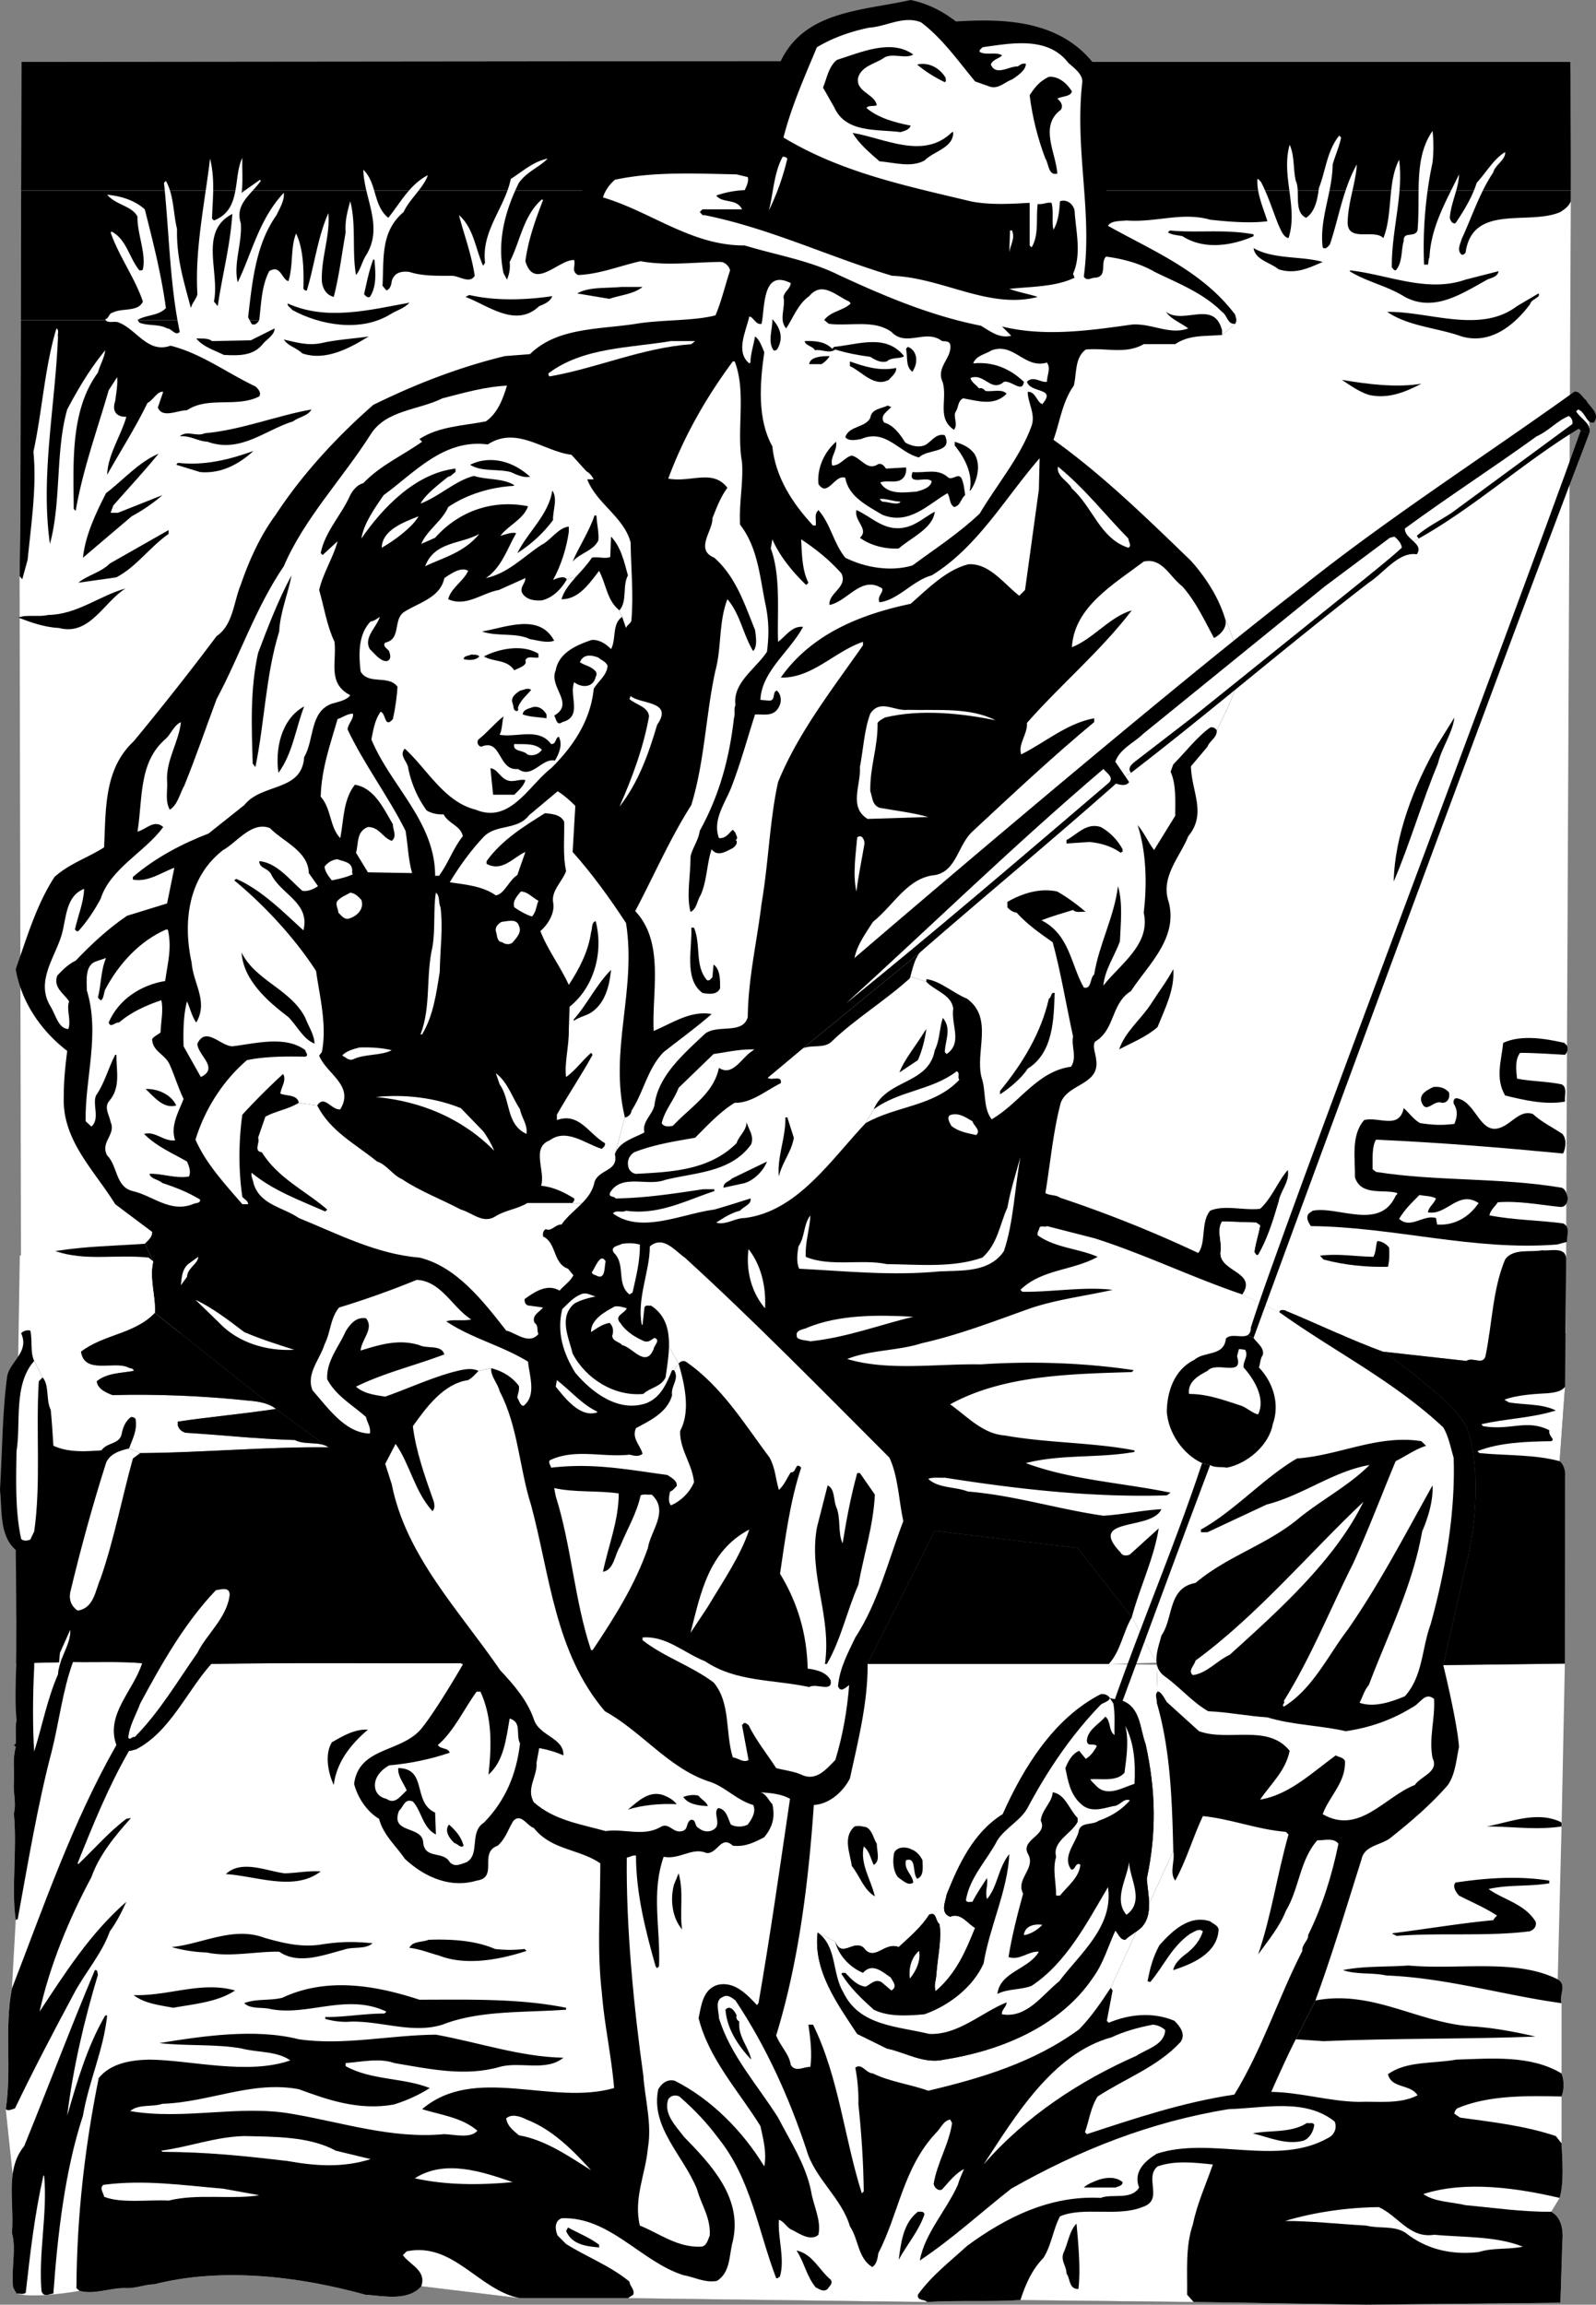
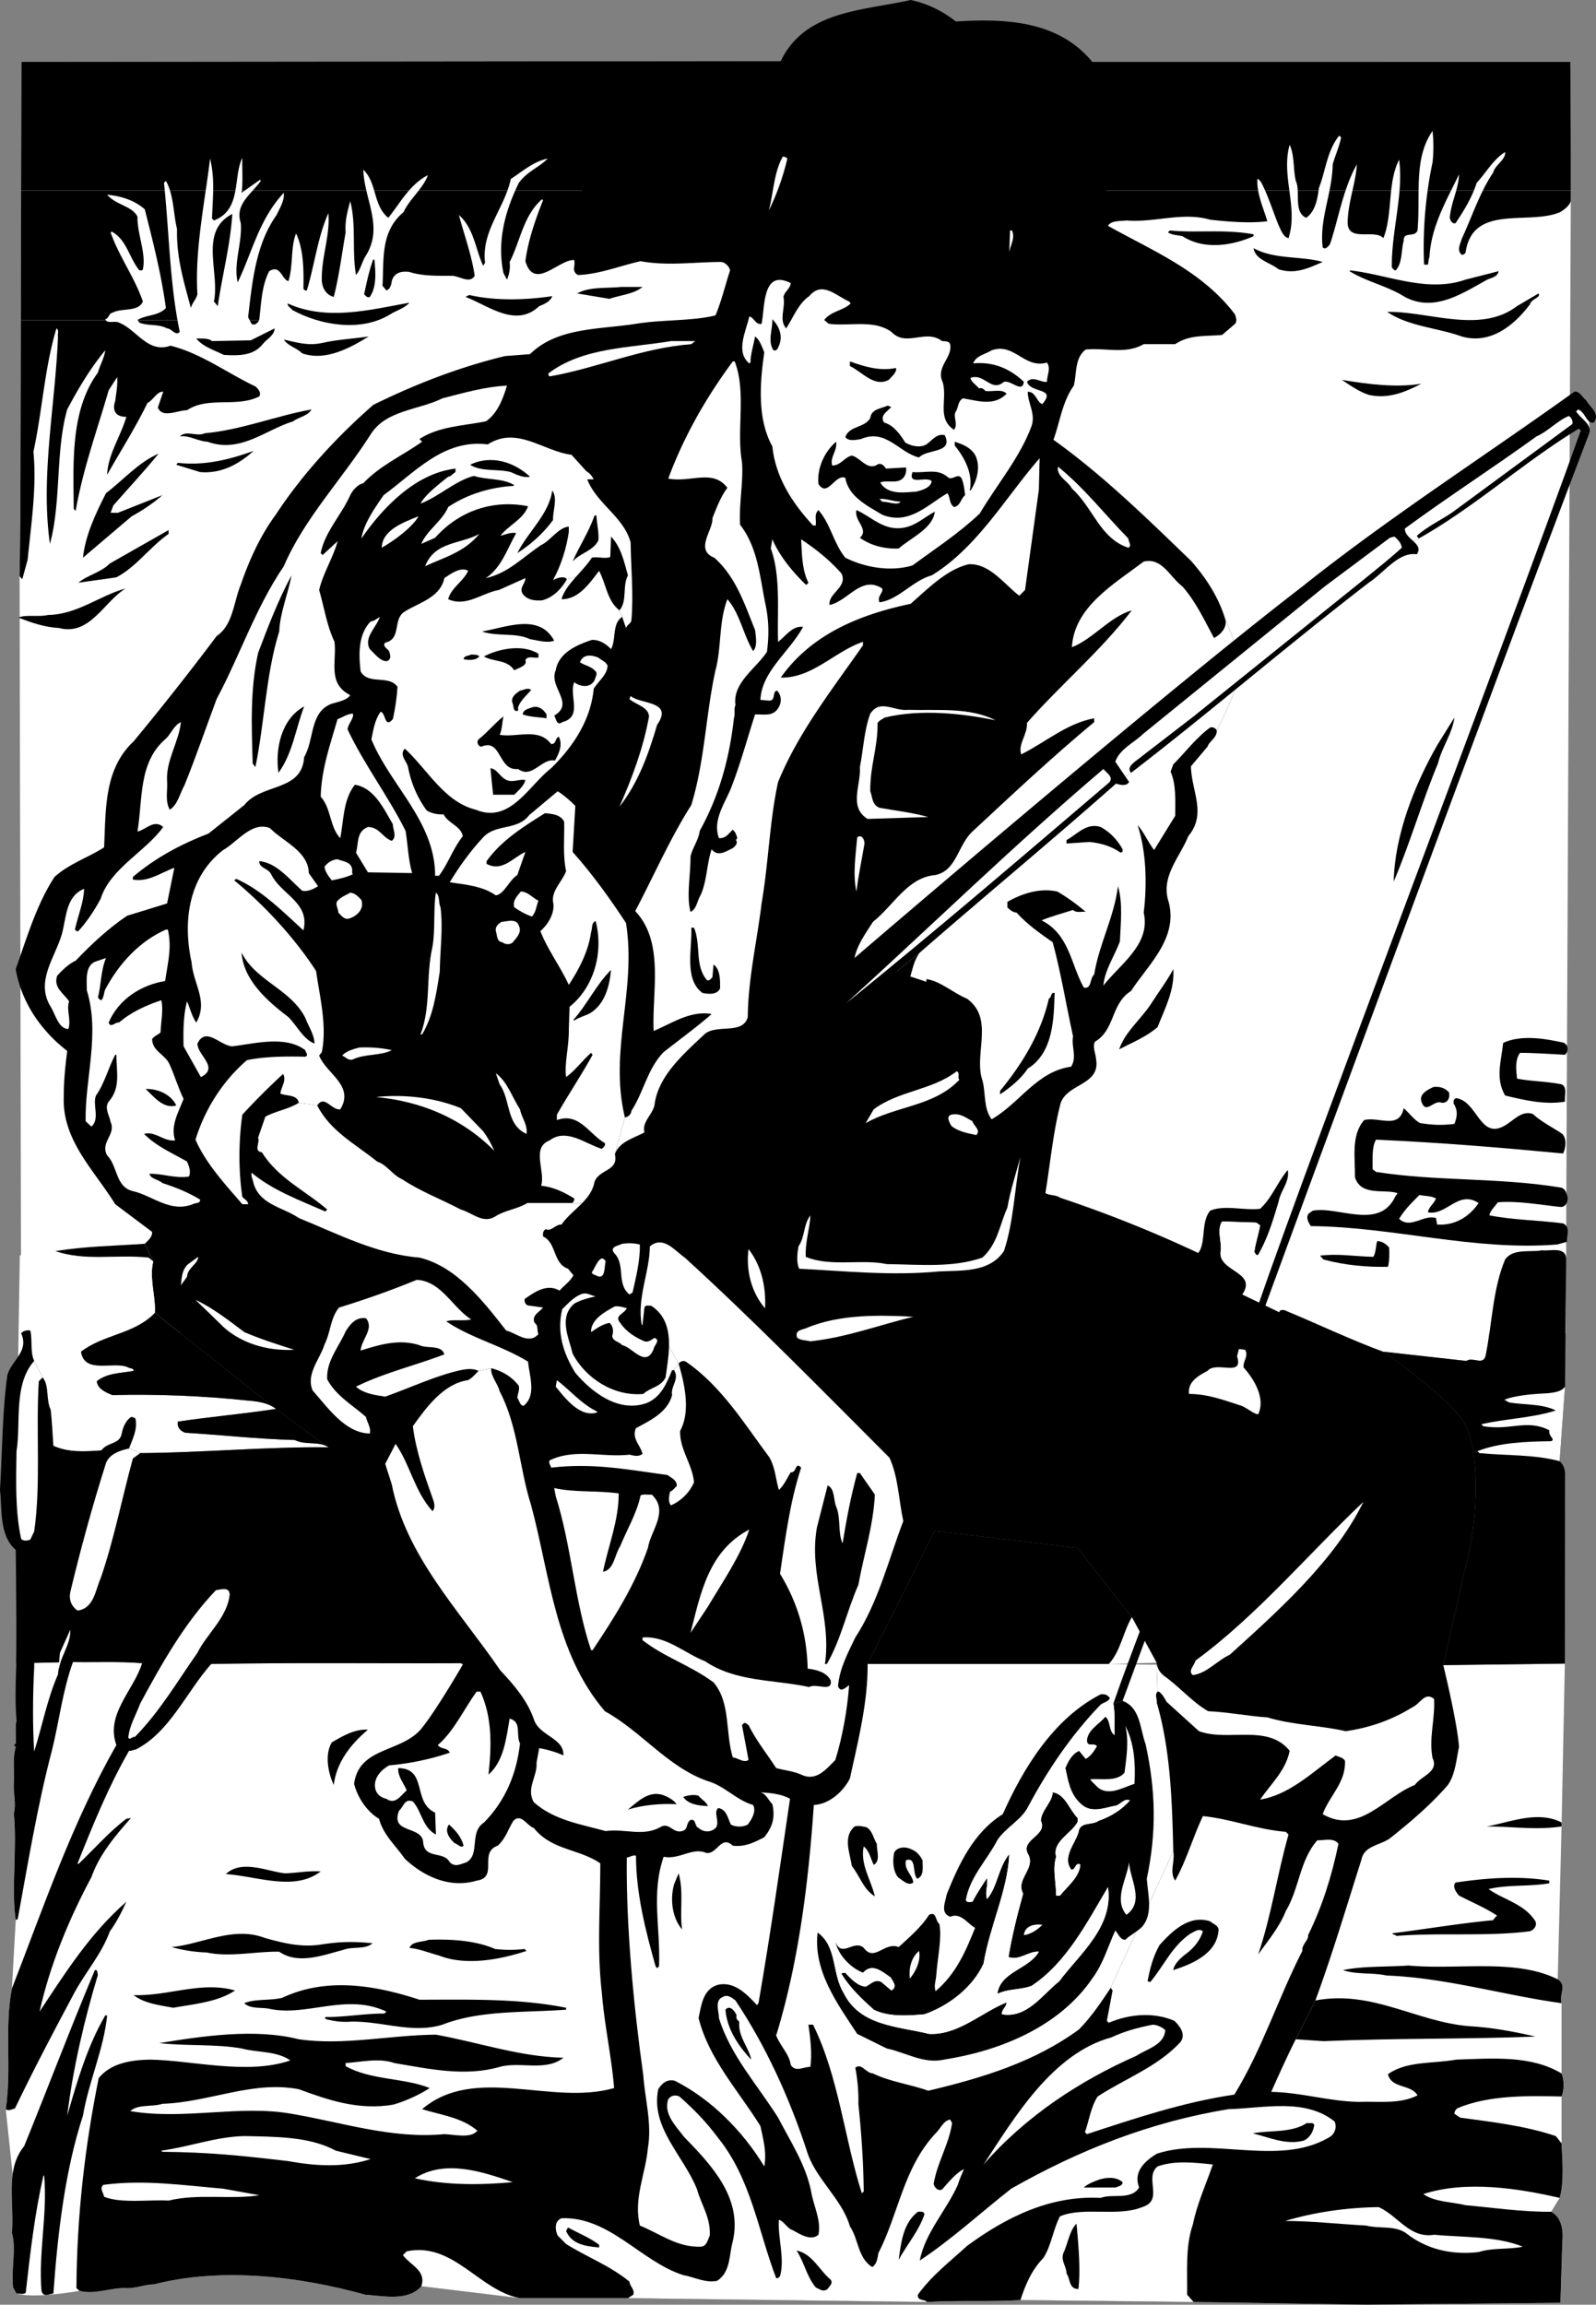
<svg xmlns="http://www.w3.org/2000/svg" width="373.824" height="539.73">
  <rect width="100%" height="100%" fill="#808080" stroke="none" />
  <path fill="#fff" d="m365.488 539.281.45-14.215c.269-2.879-.18-5.757-2.61-7.105l1.98-3.238c1.079-3.598.63-8.907.45-12.774v-10.976c.629-1.528.629-3.868 0-5.395v-16.465c-.63-1.976 1.351-4.226-.899-5.574l.899-35.805.773-38.136-28.48.355-68.992-.11-9.356-.16h-56.492l-94.633-.18c-19.433.09-39.492-.179-59.101.18l-16.192-.18c-5.308-.448-10.527-.179-16.191-.269l-13.285.278.058 13.394c-.36 1.352-.09 3.871-.18 5.399l-.449.36.45.448c-.81 3.059-.27 5.13-.45 8.457-.18 2.43.63 4.766 0 7.106.809 8.097-.629 17.902.45 25.008l-.899 16.011c-1.8 9.176 0 18.711-1.437 28.246l1.613 15.223c-.606 4.387.23 9.254-.176 13.742 1.078 3.871-.18 7.828.27 12.774l.808 1.441c4.145 1.277 14.754-.629 14.754-.629 3.688.988 7.555-.902 11.156-.633 2.246 0 4.317-.898 6.297-.898 15.832-4.047 33.91-1.887 49.473 2.43 4.23.27 9.984 1.617 13.133-1.98l23.12 2.788h25.278l70.074.903c7.196-.454 15.024 0 21.86-.454l40.57.454c14.211.18 26.895.449 40.387.628l45.52-.449" />
  <path d="M121.8 538.2h25.278l70.074.902c7.196-.454 15.024 0 21.86-.454l40.57.454c14.211.18 26.895.449 40.387.628l45.52-.449.448-14.215c.27-2.879-.18-5.757-2.609-7.105-6.656.09-13.941-.988-20.058-1.531-3.329-.809-7.196-.72-9.895-2.61 9.984-3.234 22.309-1.347 31.934.903 1.078-3.598.628-8.907.449-12.774l-1.348-1.71c-7.289-2.43-14.574-3.239-22.398-4.317l-1.352-.899c0-.543.27-.902.63-1.261 7.288-3.149 16.64-2.969 24.468-2.79.629-1.527.629-3.867 0-5.394-7.195-4.32-16.192-3.508-24.649-3.242-5.394.992-11.691.273-16.011 3.422.812 3.418 5.308 2.246 6.925 4.945-4.226 2.16-9.355 1.348-13.761 1.531-6.836-.09-13.672-2.25-20.508-2.34 0 0-13.676-17.183-37.602-24.378-2.07 3.148-4.41 6.656-7.379 9.714-10.523 7.739-22.847 11.426-35.351 14.395-4.227-1.527-8.906-2.07-12.953-4.047-1.711-.09-2.61-2.52-4.137-1.351.54 2.699.809 6.027.719 8.457.719 6.925 1.168 13.312 1.258 20.507l-.45.454c-4.136-13.047-5.398-27.258-11.422-39.493h-1.082c.45 3.149.899 6.836.45 9.895-1.528-.09-3.418 1.351-4.586-.45-.36-2.609-2.52-4.495-3.418-6.925l-10.742-18.16-27.22 30.484c-14.663 4.227-32.566-5.578-44.976 4.945 4.317 1.352 9.262 1.891 12.953 5.04-1.53 1.886-5.308.898-7.738.808-12.324 1.172-24.015-2.789-35.8-4.766-12.145-2.16-25.188 1.528-37.782-.632 1.98-1.707 5.125-.899 7.555-1.707 10.976-.36 21.05-5.489 31.933-3.418 6.84 2.515 14.036 5.035 22.22 3.597 2.968-.898 5.937-2.25 8.456-3.867-6.027-2.43-13.762-1.8-19.7-5.129v-.719c3.688-.27 7.915-1.257 11.423 0 8.097 1.348 16.465 3.239 24.648.899 4.68-1.348 10.887 1.168 14.934-2.156-10.074-.184-19.88-3.602-29.863-5.399-10.797.09-21.68 2.61-32.118 1.078-10.254-2.61-22.757-.718-32.652.899 6.297.722 13.402.18 19.25 1.261 3.777.989 8.188.54 11.426 2.79-10.078 3.507-23.39-.094-33.016-.184-4.496.09-9.086.902-11.875 4.32-3.238 16.012-5.125 32.383-5.215 49.203l.72.633c3.687.988 7.554-.902 11.155-.633 2.246 0 4.317-.898 6.297-.898 15.832-4.047 33.91-1.887 49.473 2.43 4.23.27 9.984 1.617 13.133-1.98l23.12 2.788" />
  <path fill="#fff" d="M98.68 535.41c1.261-3.687-2.606-4.945-4.317-7.285l.899-.898c10.976-2.25 16.914 9.175 26.539 10.972L98.68 535.41m48.398 2.79 1.258-.81c.36-1.347-.809-1.89-.898-3.058-4.586-3.777-9.985-5.758-14.844-8.816l-1.977-1.977c-.543-1.172-.902-3.328.899-4.05 11.242-.45 18.62 10.167 28.515 13.312 2.61.453 5.13 1.89 7.914 1.351 3.243-2.07 2.79-6.117 3.692-9.265 2.336-10.164-5.04-17.903-11.426-24.469-1.98-2.61-4.856-5.395-3.688-8.813.63-.902 1.707-1.082 2.61-.632 3.777 3.328 6.387 6.117 9.082 9.714 7.738 9.625 9.355 21.77 13.586 32.836.36.09.629-.18.898-.449 1.168-4.14-.539-8.906-.27-13.226 1.258.363 1.981 2.07 3.239 2.43 1.8.992 4.316 2.609 6.027 1.077.72-3.418-1.168-6.746-1.71-10.164-1.258-6.296-4.856-11.691-7.735-17.27-4.95-7.823-11.156-14.573-13.852-23.3 0-1.527-1.082-4.226.899-4.945 1.078-.719 2.156.18 2.969.808 7.195 10.797 12.593 22.758 16.64 34.993 1.89 6.656 8.278 11.335 10.164 17.902 2.07 3.058 1.801 7.375 5.22 9.535 1.077-.629 1.257-2.07 1.44-3.238 4.766-9.266 5.844-19.969 13.403-28.067 1.168-1.078 1.797-2.968 3.418-3.238l.449.809c-.719 5.039-3.508 9.265-4.32 14.304.273.989 1.172 1.707 1.98 1.258 1.621-1.797 3.238-3.867 5.13-4.765-.54 1.257-1.083 2.425-1.442 3.687-2.7 6.027-7.735 11.332-8.907 17.719 7.47-4.946 14.305-11.242 21.41-16.82 15.833-8.997 32.567-15.653 50.919-18.622 8.543-.27 17.898-2.609 24.824 2.88.633 1.44 0 3.148-1.528 3.866-11.875 6.747-27.437-.449-40.12 3.688-2.79 1.71-5.579 4.23-4.137 7.918-1.891 3.059-6.387 1.352-8.997 2.43-11.785-.63-22.128 4.496-31.304 11.242-4.227 3.87-8.278 6.93-11.516 11.426-.18 1.527 1.531.988 2.16 1.71l-70.074-.902" />
  <path d="M365.758 427.734c-6.028.899-11.426 0-17.543 0 5.488-.988 11.695-3.687 17.273-1.078.45.18.18.719.27 1.078M66.746 438.71c3.059-.089 5.219-.632 8.367-.452-6.117 4.77-15.023 1.082-22.218.633 3.687-3.508 9.714-.633 13.851-.18m296.133 1.707v.629c-4.856.812-9.715.273-14.211 1.351 3.508 2.52 8.363 3.418 10.973 7.555.449 1.172-.54 2.16-1.438 2.34-9.805 1.258-21.23.27-31.125 1.078-.27-.27-.539-.27-.898-.45v-.179c7.914-.988 15.832-2.34 23.566-3.058.18-.36.54-.72.899-1.079-2.875-1.89-5.938-3.148-8.903-4.68-.722-.808-1.62-2.155-.812-3.058 7.195-1.078 14.664-1.617 21.949-.449M75.383 455.352c4.137-.63 7.285-.72 11.875-.27-1.711 1.527-4.59.719-6.746 1.527-4.59 1.172-10.617 3.598-15.114.454-5.488-.09-11.605 1.347-17 .18a33.93 33.93 0 0 1-8.187-1.263c7.195-.718 14.394-4.945 21.77-2.156 4.136 1.168 8.636 2.336 13.402 1.528m40.57 1.078c2.43.27 4.496.27 6.926 0l.45.449c-6.028 1.98-14.122 3.601-20.509 1.082-2.34-.629-4.5-1.531-6.925-1.8.718-1.618 2.968-1.259 4.496-1.888 4.855-.183 10.882.09 15.562 2.157m248.907 7.11c2.25 1.347.269 3.597.898 5.573-13.313-1.797-26.985-5.937-41.02-6.476-3.238-.719-7.105-.18-10.164-1.258 4.586-.988 10.254-.719 15.293-1.082 11.696 1.082 25.188-1.707 34.992 3.242M98.23 468.305c11.157 0 23.301-.36 34.364 1.89v.45c-9.895.718-20.239.09-28.965 3.507-7.016 2.16-13.942-.808-21.32-.718-2.157.18-4.227-.09-6.118-.633v-.45c4.23.09 9.086-.808 13.856-.808l.45-.45c-9.267-4.406-18.532 1.173-27.259-.628-1.976-.45-4.586.09-6.027-1.352 2.7-1.078 6.027-.539 8.906-1.258 10.344-4.859 21.68-2.968 32.113.45m-43.175-2.16c-4.051 2.699-9.446 3.148-14.485 4.05-3.238-.629-6.746-.992-9.265-2.968 8.187.27 15.832-3.329 23.75-1.082m117.48 5.847c-.18.63.09 1.082.63 1.442-.36 3.507 2.16 5.847 2.788 8.902-2.969-3.145-5.668-7.106-6.027-11.691 1.078-1.262 2.25.449 2.61 1.347" />
-   <path fill="#fff" d="M272.926 475.41c-.18 3.508-4.32 4.41-6.75 6.027-13.043 5.758-25.727 13.946-35.801 25.458 7.285-11.063 16.102-25.997 29.957-29.774 3.055-1.437 6.387-2.34 9.715-2.969 1.078.09 2.066.54 2.879 1.258m-134.485 32.836c-5.035-3.148-10.613-7.105-16.91-8.187-1.441-1.258-2.699-2.157-2.969-3.957 1.258-1.168 3.418-.45 4.766.27 5.938 2.25 10.887 7.194 15.113 11.874" />
+   <path fill="#fff" d="M272.926 475.41c-.18 3.508-4.32 4.41-6.75 6.027-13.043 5.758-25.727 13.946-35.801 25.458 7.285-11.063 16.102-25.997 29.957-29.774 3.055-1.437 6.387-2.34 9.715-2.969 1.078.09 2.066.54 2.879 1.258m-134.485 32.836" />
  <path d="M307.828 497.629c-.18 1.531-1.082 3.148-2.52 3.691-4.136 1.078-8.097-.812-11.874-1.71 4.05-.81 8.906 0 12.683-2.43.63.18 1.442-.27 1.711.449" />
  <path fill="#fff" d="m78.621 503.656 8.188 1.98c-6.477 2.071-12.954 1.618-19.434.45-10.793-1.258-18.527-2.07-29.324-2.16l-.27-.27c6.657-.898 12.594-3.238 19.43-3.418 6.746.18 15.203 0 21.41 3.418m41.469 7.379c-7.824.719-15.563.719-22.938-.902 7.016-4.496 15.653-1.617 22.938.902" />
  <path d="M262.941 511.035c0 .899-1.082.988-1.71 1.258h-7.376c.81-.809 2.426-1.438 3.688-1.89 1.797-.54 3.957-.63 5.398.632" />
  <path fill="#fff" d="M60.719 514.094c-6.387 1.078-14.39-.45-21.227 1.258-4.5-.27-11.156.718-15.113-.899-.09-.902-1.168-1.89-.18-2.789 9.535-1.262 18.531.09 28.067.899l8.453 1.53m275.176 9.262c6.835.633 14.57.274 20.777 2.79-3.418.722-6.926.183-10.344 1.261-6.117.719-12.144-.539-17.09-4.5-2.789-1.797-6.027-.898-9.27-1.707-6.382-.36-13.042-1.082-18.976-1.082 6.926-2.066 14.48-3.144 21.95-3.238 4.585 2.07 7.195 7.379 12.953 6.476" />
  <path d="M216.523 518.59c-1.261 3.777-4.046 7.015-6.027 10.613.54-3.867.988-8.543 4.496-11.242.63 0 1.442-.18 1.531.629m-76.191 7.105v.633c-2.969-.273-6.387-.633-7.738-3.871l.449-.809c2.43 1.348 5.039 2.34 7.289 4.047m54.242 8.188c.63.898-.36 1.527-.719 2.16-.992.809-1.8.09-2.789-.363-2.16-2.606-2.699-5.934-4.5-8.633 3.688.719 5.309 4.586 8.008 6.836M86.176 405.066c-4.137 3.508-7.375 7.735-8.004 12.954-1.348-2.88-2.16-7.196-.45-9.985 2.61-1.531 5.4-3.148 8.454-2.969m217.332 72.504 6.476.45c16.465-.72 33.735-.45 49.657-1.079-5.036-1.168-10.344-2.16-15.473-2.43-12.414-.988-22.758-8.546-36.07-6.027l-4.59 9.086" />
  <path fill="#fff" d="M367.918 47.133c.09-9.895-.102-32.637-.102-32.637l-111.984-.016-72.953-.18-177.863.18-.246 106.24-.18 14.215.36 177.3h361.78l1.188-265.101" />
  <path d="m4.875 74.977-.105 45.742-.18 14.215.629.718 1.258-4.59c.812-8.273 2.16-17.09 1.351-25.277 2.067-9.445 2.606-19.7 5.395-28.875.722.45.18 1.442.363 1.887-.633 16.195-4.14 32.656-1.89 48.578 2.699-9.984 1.257-21.68 4.046-31.484 2.52-4.77 5.399-9.625 8.906-13.852-.18 1.707-1.257 3.508-1.71 5.215-6.477 8.816-5.754 21.05-5.665 31.934l.45.453c1.707-9.809 5.035-18.891 7.734-28.246l1.98-3.06c.18 1.708-.269 4.048-.449 5.575-.812 2.34.27 3.781 2.61 3.692-1.352 4.675-4.32 8.812-4.5 13.582 3.148-5.579 6.656-11.067 9.445-16.82 1.352-.634 2.25-2.79 3.687-2.61l-1.257 3.687c1.078 2.61 4.586.63 6.836.63 4.949-3.329 11.695-.54 16.91-3.239.543-.809-.18-1.71-.899-2.34-6.656-3.148-12.683-7.734-19.879-9.535-5.308 1.89-7.918-3.777-12.054-5.395-.918-.5-2.528.235-3.117-.585H4.875m27.363 0 .418.585c1.977.81 4.586.27 6.477 1.348 1.078 0 1.976 1.887 2.969.809a91.798 91.798 0 0 1-.532-2.742h-9.332m26.231 0 .453.855c.703.527 1.492-.234 1.777-.855h-2.23M367.934 44.64c.046-10.765-.118-30.144-.118-30.144l-111.984-.016-72.953-.18-177.863.18s-.032 13.13-.07 30.16h33.648c-.059-.609-.117-1.214-.184-1.824l.45-.449c.406.715.718 1.48.96 2.274h8.36a317.29 317.29 0 0 0 1.027-7.493c.629 2.622.762 5.036.723 7.493h5.207c.484-2.657.558-5.496 1.625-7.668-.082 2.254.144 5.359-.11 7.668h.66c1.231-.875 3.59-2.543 3.59-2.543l.18.27c-.582.8-1.25 1.542-1.902 2.273h26.636c-.375-1.614-.675-3.239-.718-4.883 1.41 1.332 2.015 3.086 2.55 4.883h8.133c1.242-1.422 2.653-2.696 4.43-3.621-.41 1.23-1.238 2.43-2.16 3.62h20.8c.32-.886.594-1.788.79-2.722 2.879-1.89 5.398-4.137 8.636-4.77-2.16 2.16-4.77 2.97-6.746 5.668a45.847 45.847 0 0 0-.855 1.825h174.02a12.207 12.207 0 0 1-.184-2.723c.363 0 .543.45.812.629.36.683.692 1.383 1.004 2.094h5.676c-.473-3.578-.945-7.164.066-10.73 1.168 2.519.809 5.757 1.438 8.456.304.63.406 1.422.449 2.274h4.879c.027-.192.05-.383.07-.563 1.621-4.14 1.89-8.726 4.77-12.324l.449.45c-.45 2.16-1.352 4.136-1.98 6.296-.028 2.102-.344 4.133-.743 6.14h3.762c.711-2.12 1.55-4.187 2.648-6.14-.125 2.035-.574 4.07-1.03 6.14h9.066c.285-2.562.738-5.05 1.859-7.222.32 2.363.293 4.777.098 7.223h4.46c.067-5.106.45-9.907 3.27-13.97.27 2.34.27 5.04 0 7.38a89.308 89.308 0 0 0-1.152 6.59h5.484c.633-1.278 1.27-2.543 1.875-3.801-.035 1.289-.316 2.543-.664 3.8h4.137a22.25 22.25 0 0 0 .664-1.824c2.246-2.425 3.957-5.578 6.656-7.195.18 1.797-2.34 2.969-2.789 4.77a38.295 38.295 0 0 0-2.43 4.25h20.618" />
  <path d="M4.945 44.64c-.023 9.438-.047 20.075-.07 30.337H24.77a.96.96 0 0 1-.122-.227c.899-.18.809-1.348 1.711-1.527 2.246-1.172 6.024-.09 7.106-2.61-1.89-5.578-5.578-10.523-7.559-16.191l.27-.18c3.512 1.887 4.05 6.117 6.48 9.086.27-.09.63.18.809-.27.808-3.78-1.352-8.277-1.262-12.324-1.258-2.52-5.035-2.699-7.105-5.129 2.968.27 6.297 1.172 8.816 3.418 1.98 7.829 3.867 15.204 4.945 23.122-1.796 1.886-4.586 1.527-6.656 2.789 0 0 .016.015.035.043h9.332c-1.73-9.75-1.98-19.844-2.976-30.336H4.945m34.875-.001c.903 2.907.942 6.215 1.649 8.973-.18 6.926 1.71 12.684 3.238 18.532.27-1.172 1.262-2.07 1.531-3.239-.48-7.96.766-16.183 1.942-24.265h-8.36m10.11-.001c-.032 2.094-.192 4.223-.274 6.544l.45.449c3.456-1.324 4.496-4.047 5.03-6.992H49.93m6.722-.001c-.023.176-.043.348-.07.516l.73-.515h-.66m2.528-.001c-1.989 2.212-3.86 4.305-2.778 7.622.36 4.68-1.797 9.535-.718 13.855 3.418-7.11 5.035-14.844 10.793-20.96.18 1.796-.899 3.507-1.707 5.218-4.86 6.836-5.668 15.473-6.657 23.926 0 0 .172.324.356.676h2.23c.008-.016.016-.032.02-.043.453-3.692.543-8.008 2.34-11.426 2.699-1.621 2.879 1.886 4.496 2.34 1.172-3.692.453-7.918 1.8-11.157 1.801 3.778 1.801 8.907 1.711 12.953.18.18.45.54.809.36 1.797-5.938 2.52-12.414 5.035-18.082.453 5.398-1.707 10.347-1.527 15.926.18 1.796 1.078 3.234 2.789 3.687 1.258-4.86 1.89-10.078 2.789-15.113-.18-2.7.36-4.68 1.078-7.29 1.441 5.579.36 11.696 1.348 17.274.992-1.168 1.351-2.879 2.16-4.316 3.433-5.215 1.473-10.274.27-15.45H59.18m28.468 0c.696 2.333 1.262 4.735 3.297 6.364 1.64-2.012 3.063-4.336 4.836-6.363h-8.133m10.402-.001c-1.292 1.676-2.769 3.329-3.507 5.012-5.488 4.59-4.586 11.067-4.95 17.274l.903 1.078c.809-.18 1.168-1.258 1.258-2.156.539-1.891 2.07-2.43 4.14-2.16 3.06.988 6.477.898 9.895.898 1.797 0 4.227 1.98 5.398 0-.722-4.945-2.519-9.715-3.69-14.211 3.507 3.059 3.87 8.004 5.667 11.871l.45-.719c-.778-6.449 3.21-11.285 5.238-16.886H98.05m22.626-.001c-2.586 5.79-4.207 12.407-2.746 19.317l.812 1.527c.54-1.257.809-2.605.63-4.136 2.519-4.856 3.148-10.793 7.554-14.664l.273.183c-1.8 4.586-3.512 9.445-4.14 14.301 2.07 7.016 7.828-.45 11.425-.27.36 1.438-.722 2.61.899 3.508 5.039-.18 9.804-2.16 14.664-3.238 6.297 1.168 12.683.18 18.98.18l90.493-8.457c.722-1.258 2.789-1.079 4.32-1.258 6.836.539 13.043-2.07 19.61-.18 4.046.45 9.265.899 13.402.36-.723-2.368-1.735-4.735-2.157-7.172h-174.02m175.653-.001c1.172 2.653 2.07 5.446 3.133 8.07.539 1.083 1.078 2.79 2.34 3.06 1.195-3.672.699-7.399.203-11.13h-5.676m7.629 0c.117 2.434-.285 5.364 1.98 6.364 1.993-1.328 2.606-4.106 2.899-6.363h-4.879m7.445-.001c-.879 4.422-2.152 8.708-1.597 13.29.633.629 1.261-.18 1.71-.72 1.368-4.1 2.262-8.44 3.65-12.57h-3.763m5.379 0c-.535 2.41-1.078 4.876-1.129 7.442 0 4.77 6.297 1.441 8.368 3.688 1.343-3.336 1.402-7.317 1.828-11.13h-9.067m11.024 0c-.461 5.84-1.871 11.88-1.809 17.97.274.269.453.718.902.718 1.618-1.71 1.258-4.68 1.887-6.926-.09-2.34 2.52-.632 3.238-2.43.27-3.156.2-6.296.243-9.331h-4.461m6.578-.001c-.79 5.727-1.086 11.72-.828 17.337h.898c.18-.54.09-1.258.36-1.707.285-5.766 2.652-10.797 5.054-15.63h-5.484m6.695 0c-.57 2.063-1.328 4.126-1.496 6.364.09.539.54 1.527 1.348 1.258 1.62-2.43 3.183-4.922 4.285-7.621h-4.137m6.238-.001c-1.832 3.688-3.203 7.567-4.945 11.31-.27 1.081-1.262 2.698 0 3.69.45.09.629-.183.899-.453 1.617-11.601 14.843-6.296 22.218-9.535 1.078-.718 1.98-1.347 2.43-2.52.008-.757.012-1.597.016-2.491h-20.618M54.422 50.105c-.54 7.735-2.336 14.122-3.418 21.586l-.899-1.078c1.442-6.836-3.597-16.46 4.317-20.508m239.191 4.766v.45c-5.125 2.25-11.605 3.238-16.64 0-1.168-.27-2.43-.27-3.418-.9l.449-.448c6.387.629 12.684-.36 19.61.898m16.191 6.477c-3.328 1.437-6.387 2.968-10.344 1.71-1.977-1.62-5.398-2.16-5.848-4.949 4.77 2.7 11.246 1.801 16.192 3.239m-222.098-.45c.27 2.97.54 6.207-1.078 8.637-.633.27-.992-.27-1.352-.629.63-2.789 1.172-5.578 2.16-8.187l.27.18m255.563 4.585 7.734-1.976c-.27 1.527-1.977 1.527-2.969 2.156-5.844 3.242-12.23 7.469-18.98 3.871-4.137-2.61-8.903-3.508-12.95-6.027l.176-.18c8.817.988 17.992 5.305 26.989 2.156m-192.774 1.711c-2.07 1.711-5.219 1.887-7.738 2.79l-7.555-1.262c2.79-1.618 6.836-1.168 10.344-1.528h4.95m207.886 4.047c-3.871 5.13-9.356 9.445-16.012 7.555-5.758-2.067-12.414-2.336-17.453-5.754 9.715-.18 21.77 5.215 30.406-1.352l5.035-2.968c.633.992-1.707 1.261-1.976 2.52m-229.028-1.888c-.449 1.258-1.886 1.887-3.058 2.336-5.485 5.22-11.965-.18-17.27-2.156l.899-.453c6.207 1.441 13.312 1.172 19.43.273" />
  <path d="M95.895 70.883c-1.172 1.351-3.06 1.8-4.59 2.789-6.836 4.137-16.282 2.52-22.848-1.082-.36-.54-1.172-.809-1.082-1.528 9.086 4.137 19.164 1.528 28.52-.18m-34.364 9.716c-2.25 2.789-5.668 2.699-9.086 2.52-2.16-1.079-4.949-1.891-6.476-3.868.898.09 2.789-.18 3.687.629l9.086-.18 5.578-2.789c0 1.621-1.98 2.61-2.789 3.688m24.829-1.801c-4.41 2.7-10.079 5.851-15.563 3.96-1.352-1.35-3.242-1.616-4.32-3.237 2.878.628 5.578 1.527 8.906.808 3.508-.808 7.285-.988 10.976-1.531m246.567 11.066c-3.508 1.801-7.649 3.688-12.324 2.61-2.25-.72-4.41-2.25-6.297-3.508 5.937.988 12.683 1.887 18.62.898M72.953 95.89c-.808 1.528-2.879 1.712-4.316 2.79-6.477 1.976-12.325 7.554-20.059 4.765-2.25-.09-4.05-1.527-6.476-1.257 1.707-1.532 3.867.18 5.843-.72 8.727-.812 16.555-4.05 25.008-5.577m-13.582 9.714c-3.238 2.97-7.465 5.399-12.504 4.95l-5.578-1.711.36-.45c6.296.72 12.234-.808 17.722-2.789m-22.219.629c-3.597 4.41-6.925 7.918-10.613 12.145l-.633 1.71h1.711l10.434-4.14c-2.156 1.89-4.676 3.598-7.196 4.95l-11.425 9.714c.543-5.218 2.968-10.343 5.398-15.113 4.227-3.238 7.555-7.195 12.324-9.266m2.34 18.801c-4.41 3.059-7.558 7.738-12.234 10.164-2.969.453-5.938.813-8.906 1.262 2.16-1.8 5.218-2.34 7.375-4.5l13.765-7.824v.898m-10.074 12.774c-5.04 3.058-8.367 11.156-15.563 9.265-3.421-.18-6.48-1.258-9.539-2.426 1.621-.812 4.77-.09 6.93-.632 6.836-.09 11.965-4.496 18.172-6.207" />
  <path fill="#fff" d="m279.582 539.102-1.531-1.711c.09-5.399-.45-11.246 1.351-16.461.989-4.86 3.059-9.356 4.676-14.035-4.316-.45-8.906-.989-12.953.453-3.238 2.695 1.621 7.914-3.598 9.53-5.757 2.34-13.765-.179-19.25 2.161-1.62 3.059-1.98 6.746-3.867 9.715-2.789 2.879-4.23 6.297-5.398 9.894l40.57.454" />
  <path d="M252.145 520.75c.449 4.945.988 10.793.449 15.293-2.25.09-1.887-2.43-2.79-3.602 0-1.796-1.527-3.148-.628-5.035.988-2.16 1.351-5.039 2.969-6.656M15.688 263.074a19.839 19.839 0 0 1-.754-6.164c0-3.957.359-7.195.808-10.793-6.297-4.86-10.793-11.605-12.055-19.16 2.61-7.379 4.86-15.113 9.086-21.59 3.508-3.148 7.829-4.5 11.606-6.926.45-8.816-.09-18.261 6.926-24.828 6.476-7.828 13.312-16.465 19.43-24.648 3.87-2.61 3.956-7.918 5.667-12.055 1.98-5.758 4.586-11.515 8.188-16.37 6.117-9.356 14.21-18.173 22.848-25.728 9.894-4.859 20.058-8.816 30.855-11.425l5.844-.45c6.39-6.296 16.195-5.757 24.828-7.105 5.848-.992 13.496-.633 18.62-1.98 1.442-3.418 2.25-7.016 3.419-10.524-.18-.902-1.078-1.8-1.977-1.98 0 0-35.968-6.836-32.636-16.836 3.332-10 37.332-5.332 38-8.668.668-3.332 8.488-21.543 8.488-21.543C188.547 2.426 202.219 2.516 213.285 0c3.867.809 7.375 2.516 10.613 5.035 11.426-.719 23.93-.27 31.934 9.445 0 0 3.688 27.747 3.688 38.41 10.437 5.848 22.043 10.528 29.777 20.782.18.808.539 1.348 0 2.16l-3.059 2.61c-4.047.355-7.648-.09-10.976 2.156h-7.375c-4.227 2.43-8.817.808-13.582 1.261-2.61 1.977-2.07 5.485-2.79 8.453-2.699 3.778-3.238 8.458-4.769 12.684 11.606 8.277 22.129 18.621 32.207 28.336 3.508 3.957 6.477 8.547 8.004 13.586 0 0 4.434 9.398 2.969 14.531-1.469 5.13-4.946 11.555-4.946 11.555.18 1.707-1.71 2.52-2.16 3.867l-3.867 4.586c.09 5.852 3.777 11.066-.633 16.375-1.976 4.945-6.566 9.535-4.586 15.383 2.25 8.543-4.859 14.75-8.816 20.867-4.766 2.969-3.688 9.086-8.457 11.875-.629 1.168.184 2.79.273 4.137.989 6.027-6.57 5.578-8.277 10.164a67.977 67.977 0 0 0-1.09 4.816H15.687m231.68 0c-1.031 5.356-1.613 10.946-2.508 16.324.989.63 2.43.36 3.418 1.082a295.865 295.865 0 0 1 32.383 12.954c1.89-2.43.54-7.2 2.79-9.899 3.327-1.437 7.917 0 11.695-.45 2.699-2.425 4.046-6.206 6.476-9.085.54 2.79-1.8 4.95-2.16 7.559-1.258 4.226-2.52 8.457-4.766 12.324-.543.27-.633-.45-.902-.63.27-2.16.992-4.14 1.352-6.296l-.903-.633-8.004-.27c-1.351 2.16.09 4.95-.36 7.2-.358 4.586 8.727 4.586 5.126 9.894l8.637 4.137c.09-.808 1.351-.539 1.71-.27 7.645 3.15 15.02 6.747 22.669 9.536 0 0 16.703 11.62 19.37 17.46 2.669 5.837 3.5 20-.5 34.5l-4.84 21.442s3.24 13.133 3.692 19.16c-.633 2.79-.812 6.297-2.61 8.907-3.96 4.59-8.726 8.636-13.585 12.503-2.246 1.622-6.027 1.711-6.656 4.95-3.508 11.062-6.836 22.218-10.793 33.011l-4.59 9.086c-2.067 3.957-5.754 12.325-5.754 12.325l-8.637.628c-12.055 1.801-23.3 5.579-34.543 9.266l-.449-.45c.988-2.788 1.348-5.847 2.969-8.366 6.476-4.227 14.031-6.926 19.43-12.774 1.257-1.797-.09-3.597-1.442-4.945-5.035-2.16-10.703-1.531-15.379.45l-.453-.45 1.352-7.11-.45-.628 14.66-32.024c-.269-11.426-.628-23.656-3.867-34.722.09-.989-.539-1.797.18-2.61l-.223-6.77-5.804-10.68-12.707-16.198-33.5-4-15.68 31.172c.09 8.996-2.25 18.082-4.14 26.808-1.618 3.149-4.856 6.028-8.454 6.207-1.262 18.442-3.597 36.969-8.816 53.973l-4.5-7.106c-2.426-2.609-5.305-5.578-9.086-4.77-3.598.99-3.957 4.86-4.586 7.825 2.43 9.625 9.355 17.004 14.484 25.281.63 2.965 1.528 6.203.899 9.446-5.04-8.278-12.414-15.743-20.961-20.063-1.797-.45-3.059.63-3.867 1.98-1.891 8.997 6.027 15.653 9.086 23.477.988 3.598 3.238 6.656 2.968 10.797-.449.988-.718 2.606-2.16 2.606-5.488.183-9.535-3.055-14.21-4.946l-5.477-2.687s3-19.5-.551-29.516c-.63-7.558-2.25-14.574-2.88-22.398-1.17-10.168-.358-19.344-.358-30.227-4.95-3.418-11.426-3.058-15.563-8.277-1.621-.54-2.969-3.508-4.77-1.707-1.257 1.976-1.796 4.136-3.687 5.847-4.586 1.618.27 7.465-4.95 8.184-6.292 1.89-12.413-.988-16.82-5.125-2.246-3.242-5.035-5.578-6.027-9.355-2.789-1.622-5.035-4.95-5.847-8.188 1.171-8.816 11.246-7.195 15.925-13.133 3.778-4.77 9.715-15.113 9.715-15.113l.45.45c-3 0-20.137-20.942-22.137-26.942s-9.98-24.063-9.98-24.063l-12.321-8.996-28.336-22.488c.27-3.688-1.352-8.184-.36-12.055l-1.98-4.137c.809-.808 1.8-1.62 1.707-2.789l-8.633-6.476c-3.883-6.281-9.316-11.899-11.3-18.934h231.68" />
  <path fill="#fff" d="M216.973 229.922v-.629c3.328.45 6.207 3.238 9.535 4.59 6.297 4.586 1.797 12.504 3.418 18.531 1.078 3.059.27 7.016 2.34 9.715 6.566-3.777 10.613-11.246 18.62-12.324 1.438-2.34 0-4.59.45-7.106-1.621-7.379-2.879-15.113-4.77-22.039-2.964-2.07-6.027-4.23-8.453-6.93-.812-.09-1.531-.539-2.16-1.257v-1.258c3.418-1.98 7.649-3.332 11.695-2.43 2.336 1.348 4.676 3.059 6.657 4.766-.543-.18-2.25.36-2.97-.45-2.519.81-4.948 1.442-7.378 2.43 6.57 3.328 6.84 10.344 9.898 15.742 1.887.45 1.348-2.16 2.426-3.058 1.172-7.195 4.68-13.402 5.578-20.692 1.172 3.961.63 8.727.45 12.957-1.258 3.418-3.598 6.747-3.868 10.344 3.868-5.039 11.153-9.625 9.446-17.094.808-6.566.629-14.3-1.438-20.507 1.528 1.71 2.426 3.957 3.867 5.847l4.946-8.008c0-3.597.273-7.285-1.078-10.343l.628-1.711c2.79-2.785 5.399-6.297 8.637-8.633.63-.18 1.168.09 1.531.629 0 0 3.477-6.426 4.946-11.555 1.465-5.133-2.969-14.531-2.969-14.531.629 1.887-.988 3.687-2.61 4.496-2.156-3.957-4.136-8.367-7.374-12.055-3.059-2.336-4.77-6.836-9.086-5.847-7.016 5.308-16.282 10.617-16.82 20.062 5.038-1.98 8.812-7.11 14.03-8.637-7.285 9.536-16.64 17.36-24.558 26.356.18 2.7-2.156 4.95-1.348 7.379 5.758-2.879 10.704-7.29 17.09-8.457v.898c-9.445 7.828-19.25 17.004-28.336 25.457-3.597 3.149-3.777 9.266-8.812 10.348-6.567.539-9.715 7.016-14.664 10.973-1.711 2.699-3.688 5.308-4.317 8.457l16.82 5.574M185.04 421.258c-2.43 16.465-4.59 31.754-7.38 47.855l-.36.453c-2.425-2.609-5.304-5.578-9.085-4.77-3.598.99-3.957 4.86-4.586 7.825 2.43 9.625 9.355 17.004 14.484 25.281.63 2.965 1.528 6.203.899 9.446-5.04-8.278-12.414-15.743-20.961-20.063-1.797-.45-3.059.63-3.867 1.98-1.891 8.997 6.027 15.653 9.086 23.477.988 3.598 3.238 6.656 2.968 10.797-.449.988-.718 2.606-2.16 2.606-5.488.183-9.535-3.055-14.21-4.946-1.532-6.386 1.347-12.054 1.886-18.172.992-5.668-.719-11.605-1.078-17-2.25-16.105-4.047-34.722-3.867-51.004.718-.09 1.347-.632 2.156-.453 0 8.817 2.25 17.633 4.59 25.91l.36.45.448-.45c.36-9.085-1.886-17.093 1.078-25.64 3.778.723 6.75-2.336 9.989-.899 2.605.36 3.418-4.316 6.207-1.707 2.875.36 5.125-.812 7.375-1.98 1.89-2.34 2.61-4.586 1.89-7.734-.902-.903-1.441-2.43-2.789-2.79 2.426.18 4.856.36 6.926 1.528m75.113 44.258.45.629-1.352 7.109.453.45c4.676-1.981 10.344-2.61 15.379-.45 1.352 1.348 2.7 3.148 1.441 4.945-5.398 5.848-12.953 8.547-19.43 12.774-1.62 2.52-1.98 5.578-2.968 8.367l.45.45c11.241-3.688 22.488-7.466 34.542-9.267 6.567-10.703 10.254-22.578 15.922-33.644-.18-1.527 1.527-2.516 1.348-3.688 3.328-6.746 5.578-13.941 7.11-21.41-1.173-1.527-3.513-.719-4.95-.808-4.137 4.68-4.227 11.336-7.375 16.554-1.442 3.688-4.14 6.926-6.477 10.164 3.059-8.906 4.407-18.53 7.106-28.066l-.63-.629c-6.75-.543-12.956-3.058-19.429-3.687-2.34 4.945-3.87 10.433-6.48 15.109-1.438-1.977 0-4.496-.45-6.926l-14.66 32.024M4.64 294.012l8.313-1.028c7.02 2.426 14.125.72 21.86 1.528l1.082.898c-.993 3.871.628 8.367.359 12.055-4.68 4.95-12.055 5.039-17.274 9.086.81 5.398 7.739 2.07 11.067 3.687.36.27 1.258.09 1.258.809-2.97.543-6.207.45-8.637 2.43.18 1.8 2.25 2.699 3.691 3.238 10.254-.27 21.317.18 31.485 1.262 2.426.18 5.035.539 6.746 1.976-7.559 1.172-15.113 1.8-22.942 2.969v.902c.274.899.903 1.438 1.801 1.707 8.817.54 16.461 1.442 25.637 1.711 2.34 1.258 5.758.18 7.824 1.707-14.21-.18-29.504 1.258-44.074 1.348l-9.086-.629c-3.777.27-7.738.539-11.246-1.078l-8.582.926.719-45.504" />
  <path d="M17.094 389.234c5.664.09 10.883-.18 16.191.27l16.192.18c19.609-.36 39.668-.09 59.101-.18L76.91 338.949c-14.21-.18-29.504 1.258-44.074 1.348l-9.086-.629c-3.777.27-7.738.539-11.246-1.078l-8.582.926-.113 49.996 13.285-.278" />
  <path fill="#fff" d="M265.098 378.71c-2.067 3.509-2.61 7.915-5.395 10.974l11.2-.293-5.805-10.68m101.738-84.02c-.18-2.878-3.957-1.617-5.664-1.89-2.61.539-6.75-.54-8.637 2.16-2.879 6.836-3.058 15.023-4.5 22.219-.45 2.879-2.965.449-4.586 1.53l-19.43-2.16c-7.648-2.788-15.023-6.386-22.667-9.534-.36-.27-1.622-.54-1.711.27l-8.637-4.138c3.601-5.308-5.484-5.308-5.125-9.894.45-2.25-.992-5.04.36-7.2l8.003.27.903.633c-.36 2.156-1.083 4.137-1.352 6.297.27.18.36.898.902.629 2.246-3.867 3.508-8.098 4.766-12.324.137-.997 11.992.437 14.262-2.38 3.672-4.562-1.028-14.003 3.918-16.167 0 0-.75-5.25 1.5-5.5s7 .25 9.5 0-.75-5.75 5.75-6 13.75.5 13.75.5 0-10.75 2.75-10.75 5.25-2.25 15.75-.75l.195 54.18" />
  <path d="M365.309 342.188c1.078.988 1.347 2.25 1.257 3.687l-.035 43.723-28.48.355 4.84-21.441c4-14.5 3.168-28.664.5-34.5-2.668-5.84-19.371-17.461-19.371-17.461l19.43 2.16c1.62-1.082 4.136 1.348 4.585-1.531 1.442-7.196 1.621-15.383 4.5-22.22 1.887-2.698 6.028-1.62 8.637-2.16 1.707.274 5.484-.987 5.664 1.891l-.27 30.047-1.257 17.45" />
-   <path fill="#fff" d="M291.004 303.148c-11.692-3.957-22.758-9.355-34.543-13.132l-11.242-2.88c-.45.36-1.082-.179-1.711.27-.09.63-.63 1.168-.45 1.887 4.141 2.969 9.536 3.059 14.036 5.039-5.758 3.238-13.137 2.879-18.082 7.734l.449.454c6.926.09 14.484-1.262 21.14-.454-6.386 1.442-13.132 2.25-19.25 4.32-8.367 2.97-16.644 6.208-25.456 8.184-5.579 1.801-12.055 1.532-17.454 3.688 9.536 2.883 20.961 1.082 31.305 1.262 11.965-.81 24.379-.36 35.8 1.347l-.448.453c-14.48.45-30.133.72-42.547 7.555 4.047 2.879 7.644 6.926 12.773 7.285 9.895 1.8 20.867 1.621 30.406 3.508v.36c-8.726 1.53-16.914.452-25.46 2.609 10.617 3.96 22.582 4.59 33.914 6.93l-.899.628c-17.273.54-34.902-1.441-51.996-4.14-1.258.09-2.7-.18-3.867.27 2.34 2.25 6.297 1.8 9.265 2.968 10.973.902 21.051 4.14 31.754 5.668 4.59-.27 8.907-1.258 13.582-1.527-2.246 5.125-17.628 1.707-9.535 10.164.453.898 1.621.718 2.16.449l6.747-6.117c-1.079 6.925-4.407 13.765-6.297 20.78l5.804 10.68c-.254-2.09.66-4.449 1.121-6.363 2.88-4.047 1.442-11.156 8.008-12.324 7.555-6.387 16.82-8.906 24.38-15.293 5.394-4.316 11.6-7.555 16.37-12.324-8.457 1.441-15.652 7.11-24.11 9.266l-13.85 6.476h-1.532v-.629c7.828-4.316 14.754-12.144 22.492-16.64 9.98-.72 18.977-5.668 29.145-4.051l1.078 1.082c-2.52.808-4.766 2.43-7.106 3.597-3.328 8.008-6.386 16.102-9.984 24.02-5.398 10.703-9.805 21.86-16.195 32.113.363.63-.63.899 0 1.348 6.75-4.137 10.437-12.14 14.933-17.992 7.559-10.883 13.496-22.395 19.883-33.82.18 3.507-.992 7.464-2.43 10.792-2.25 12.774-8.007 24.11-12.503 35.985-1.082 1.258-1.442 2.789-2.16 4.137 3.417 1.168 7.374-.18 10.613-1.528 4.23-4.68 3.96-11.246 6.027-16.824 3.418-12.324 5.848-26.176 5.398-39.04-.718-2.429-1.168-4.948-2.43-7.105-11.87-11.066-25.636-17.812-38.41-26.988l-8.636-4.137m-4.766-224.707V77.36c-1.89-7.285-8.906-1.257-13.133-4.316 1.168 1.707 3.418 2.52 5.215 3.867-4.406 1.621-8.543-1.258-13.222-.898-10.164 1.437-20.508 2.879-30.403.449l2.157 2.16c-2.79.719-4.946-1.082-7.106-2.34-11.785-2.34-22.578-6.926-33.285-11.875-6.836-3.418-14.66-4.676-22.04-6.926-12.413.09-21.944-7.918-33.19-11.246.449-1.527 1.527-3.058 2.789-4.136 9.085-1.98 19.25-1.442 28.515-1.258l2.61.629c.27.988-.27 2.156-.723 3.058a23.04 23.04 0 0 0-6.656 1.258c1.351 1.89 4.859.63 6.027 3.238h-9.266l-.629.63c.36.269.54.902 1.082.722 15.29 3.059 29.235 9.805 43.985 14.21 11.875.45 22.672 7.919 34.094 4.95-2.157-.719-4.496-1.082-6.657-1.89 5.22-.54 10.797-.45 15.293-2.61l-.36-.898c2.071-4.68.63-10.075.36-14.844-.36-1.617-1.89-2.695-3.418-2.16-.18 2.34-.359 4.68-1.53 6.66-.45-1.98.089-4.32-.45-6.297-1.168-.18-1.977.45-3.238.27-.45 3.328.359 7.285-1.438 10.164l-.45-.45v-9.984c-4.5.27-9.534.54-13.855-.363-15.382-3.688-30.222-6.742-43.808-14.93 1.89-7.379 4.949-14.215 7.828-21.14 3.777-2.25 7.914-3.688 12.234-4.586 4.137-.27 8.004-2.88 12.14-1.262 4.95 3.687 8.727 9.086 12.688 13.855l3.055 1.078c2.25.989 3.781-.898 5.578-1.53 1.262-.81 3.328-2.247 3.239-3.684-.81-.184-1.348.265-1.887.628-2.07-.09-5.13 2.336-6.297-.453.45-1.257 1.976-1.347 2.61-2.156-1.442-.902-3.782.09-5.22-.808-.18-.543.45-.723.63-1.083 6.566-.898 15.292-2.699 20.148 3.688 1.351 1.172 3.422 2.7 3.242 4.5-1.8 16.012 2.426 30.223.36 45.516.718 1.171 1.706.27 2.605.27 3.059-.18 1.172-3.599 2.61-4.946 4.05.539 8.007 1.617 11.425 3.597 5.488 2.7 11.246 4.856 15.742 9.356 1.258.809 1.258 2.969 3.059 2.789l-3.059 2.61m-81.59 181.347c2.97-7.106 12.864-5.759 14.305-13.853 1.168-2.34 1.078-5.128 1.887-7.558 2.07 2.52.629 4.95.45 8.008l.448.449c3.782-2.61.992-6.836 1.532-10.613-.36-3.239-4.227-4.141-6.297-6.301l-16.82-5.574-2.43 6.496-15 12.336s-4.313 2.488-6.5 2.574v.363-.363c-3.418 0-5.848.633-9.086 1.082l-8.184 7.914c-1.082 2.879-3.242 5.219-3.96 8.277.448.899 1.62.809 2.609.63 0 0 10.457-6.813 14.12-9.477 3.669-2.668 8.098-1.766 8.098-1.766.899.719 3.418-.723 3.059 1.258-3.508 1.71-6.836 4.68-10.793 4.586-3.418 2.07-6.566 5.488-9.266 8.187-4.68.809-9.804 1.621-14.304 3.418-1.348.903-1.707 2.34-1.258 3.688.27.722.988 1.262 1.707 1.351 8.637-.449 17.273-.902 23.57-7.199.54-1.707 2.34-2.965 2.34-4.945.45 1.8 1.797 3.148 1.078 5.219-4.766 6.656-13.133 6.566-20.242 8.363-4.047 1.531-10.074-1.527-12.77 2.879-.543 1.261.899.808 1.258 1.441 7.196-.09 14.48-1.262 20.508-2.16h2.61v.45c-6.657 2.16-12.954 5.667-20.688 4.585-.902.543-2.34-.27-3.059.633 6.657 4.855 16.102.09 23.746-.902 2.79-.809 5.668-1.707 8.457-2.606.36 1.348-1.62 1.887-2.43 2.875-1.976.453-3.956 1.711-5.577 2.79 2.34.632 4.32-1.079 6.656-1.079 12.324-1.531 20.152-13.582 28.336-22.219l1.89-3.238" />
  <path fill="#fff" d="M271.125 396.16c.719-.18 1.621 1.531 2.16 2.43l7.555 6.836c6.93 2.52 16.101-1.797 21.23 4.59-.898 4.586-4.226 7.554-6.925 11.422 6.746-1.079 12.054-6.208 17.718-10.344.723.449 1.621.36 2.16 1.258.27 5.039-3.687 8.277-5.218 12.503 8.547 4.95 14.574-4.136 21.59-6.835 1.351-2.07 5.757-3.06 4.14-6.297-.902-4.766.63-9.086.36-13.852-2.16-1.8-3.239 1.168-5.13 1.977-4.769 2.968-9.984 4.77-15.562 5.578-5.758-1.348-12.504-1.438-18.351-3.238-4.407-.27-9.356-1.258-13.852-1.438-3.687-2.07-6.746-5.758-10.344-8.277-1.12-.864-1.617-1.934-1.754-3.082l.223 6.77M185.219 66.297c-.18 1.437-1.442 1.887-1.711 3.238.539 2.61-1.168 5.305.629 7.375 1.62-2.43 2.789-5.758 5.398-7.555 3.059-3.69 6.387 0 9.356 1.258l.359.45c-1.707 1.71-4.496 1.71-6.207 3.87l1.082.899c4.855.629 10.523-1.082 14.66 1.887 3.508 3.687 8.008-.809 11.875 2.16.719.09 1.531-.09 1.89.719.63 3.238-3.507 5.308-1.71 8.996 1.078 4.136-1.438 8.367 2.61 11.062 1.077-1.347-.36-3.148.448-4.316.63-.988.45-2.52 1.711-3.059 3.508.63 7.286 1.89 10.164-1.078-1.078-1.172-3.058-.45-4.949-.629-.449-.543-.898-.808-1.527-.629-.629-.812-1.8-1.441-1.98-2.43 3.238-1.261 4.859 3.508 7.828.9 1.707-.45 4.316 2.788 4.675 0-3.238-3.06-7.105-4.767-11.875-4.317.723-1.891 2.79-2.07 4.32-3.059 5.31-1.89 7.645 4.406 12.954 2.875.988 1.352 0 2.969 0 4.5-1.348.27-3.239-1.531-4.68 0 .902 2.79 7.016 1.258 3.598 5.219-1.348-.45-1.528-2.969-3.418-2.88 0 2.61 1.89 5.126.902 8.005-2.7 7.375-8.098 13.676-12.144 20.512-4.95 4.675-10.254 8.093-15.743 12.144-5.039 1.527-11.066.54-15.742-1.8-2.789-3.419-3.418-7.915-6.297-11.157-1.078 1.082-.449 2.16-.629 3.602h-.629c-4.859-5.22-8.816-11.336-9.535-18.532-3.507-6.297-2.972-14.484-1.89-22.039-.54-1.261-1.082-2.968-2.16-3.691-.36 2.07-1.079 4.23-1.079 6.117l-.27.184c-3.327-2.7-.718-7.649 0-10.977.99.09 1.528 2.07 2.88 1.711.808-3.781.09-12.953 6.836-9.535" />
  <path d="M182.25 81.406c-.18.453-.54.813-1.078.633-1.442-2.16-.18-4.86-.27-7.289 1.797 1.89 2.606 4.23 1.348 6.656" />
  <path fill="#fff" d="M161.918 80.598c-11.691.898-21.95 5.578-33.191 7.558-.27-.18-.27-.453-.27-.722 8.094-6.118 19.07-5.938 28.695-7.555h5.668l-.902.719" />
-   <path d="m194.934 81.676.449-.45c5.758-.539 12.054-3.148 16.37 2.16-.718.72-2.968.18-4.046 1.262-1.531.36-2.7-.363-3.867-1.082-2.79-.359-5.578-.898-8.188-1.707-1.527 1.078-3.328-.183-4.765.18-.45-.992-2.16-.992-2.43-2.16 2.52-.09 4.77.09 6.477 1.797m19.25 4.5-.45.898c-1.71-1.168-1.078-3.597-1.53-5.398l.452-.45c2.067.813 2.336 3.239 1.528 4.95m-19.879-2.789c-.27.629-1.352 1.62-1.89 1.89h-2.88c.18-1.71 2.88-1.89 4.77-1.89" />
  <path fill="#fff" d="M69.984 258.258c-.359-1.977-2.879-1.528-4.316-2.156.18-1.532 1.531-3.149.629-4.586a157.877 157.877 0 0 0-9.535 9.53c-.899 6.302-.899 13.227 0 19.25.449.544 1.351.903 1.351 1.712h-1.351c-4.047-4.676-8.547-9.535-10.973-15.113 2.156-7.016 6.297-13.672 12.055-18.622 4.316-.898 9.261-.898 13.672-.808.898-.36 0-.988 0-1.527-4.68-3.512-11.786-1.532-17.094-.903-2.79-.09-6.207-4.765-8.184-.629 0 2.7 5.219 5.668.809 7.828L43 245.035c-.09-3.058-.09-7.285.809-10.523.718 1.617 1.168 3.597 2.16 4.949 2.879-4.95-.723-9.086-1.082-14.035-2.067-9.356-.899-19.969 7.379-26.356 3.238-1.8 6.746-6.836 10.972-5.129 3.059 3.149 8.996 5.399 9.086 10.524l2.16 3.058c-.902.633-2.43 1.352-3.687 1.082-3.149-2.789-6.027-6.566-10.078-6.93 0 1.712 1.98 1.532 2.789 3.063 2.34 4.766 9.176 6.657 7.558 13.133-4.949-4.5-9.804-9.445-15.742-12.055l-.453.36c7.11 5.847 14.305 13.672 19.164 21.23.809 5.848 2.61 12.684 1.348 18.98l-.63.81c1.618 4.226 8.368 7.015 4.946 12.593-2.066.27-3.687-3.508-5.394-.898l-4.32-.633m76.375 3.418c.718 0 1.527-.809 1.527-1.528 2.879-4.406 3.777-9.894 7.554-13.761 3.778-2.969 7.739-5.848 11.247-8.907-4.95-.898-9.266 2.16-13.583 3.958-.449-9.086 2.606-20.778-4.32-28.067 4.41-8.363 8.098-16.91 13.133-24.828 3.152-10.254 3.422-21.496 5.668-31.57 1.441-5.309.719-11.246 2.789-16.645 2.969 3.418 3.688 8.277 6.027 12.145 1.078-1.078.63-3.508.45-4.95-2.43-5.937-4.407-12.324-9.536-16.91-4.675-1.89-.27-6.386-.449-9.265.988-2.43 1.89-4.946 3.508-7.106-3.418-4.5-8.547-1.168-13.852-2.16 3.598-9.715 8.723-18.8 15.114-27.434h.449c2.789 7.196.36 16.008 1.707 23.567.36 4.586-.719 9.625-.45 14.664 4.052 5.215 4.587 11.781 5.848 18.168.899 4.05.989 7.469.45 11.605-2.7 4.047-8.098 7.286-7.375 12.504-.45.899 0 1.89-.36 3.059-1.082 9.445-3.418 18.082-8.008 26.355-.27 2.16-1.707 3.961-2.16 6.028 0 4.59-.988 9.265 0 12.953 1.442-.63 1.532-2.606 2.34-3.867 1.531-3.329 1.442-7.375 2.61-10.793 1.437 1.886 3.417.449 4.949-.27.539-.453 1.078-.902.898-1.71l-.27-.18c.81-.36.09-1.168 0-1.708l-.628-.722c-1.082.992-1.621 2.07-3.239 1.98-1.62-4.41 1.618-8.367 3.055-12.324 2.07-5.398 3.602-11.062 5.399-16.64 2.25-.09 4.68.718 5.847-2.34.36-1.079.18-2.43-.719-3.239-1.167.18-.18 2.43-1.89 2.34l-1.977-.18c.27-6.656 6.836-11.246 9.985-17.093-2.52-.27-3.868 1.98-5.848 3.508-.27-6.387.719-15.38-1.71-21.86l.362-2.156c1.707 3.957 4.766 7.644 7.825 10.613.27.09.449-.27.628-.45-1.527-2.968-1.527-6.925-1.707-10.163 3.508 2.336 6.567 4.766 9.446 8.004 1.527 3.238-3.149 4.59-2.79 7.375 4.317-.899 7.466-7.016 12.325-3.867.36.988-1.262 1.8-.633 3.238 4.41-.54 7.828-5.125 12.234-6.297 10.708-6.566 17.274-18.258 25.278-27.434l-.18 7.375-3.238 23.477-1.348 1.352c-3.597-2.79-7.015-7.649-11.875-7.375-5.219 1.257-9.535 5.753-13.582 9.261-11.515 2.43-23.12 6.93-30.406 17.274 7.375.18 12.594-6.117 19.25-8.367v.808c-7.285 10.438-15.203 20.512-19.879 32.027-1.98 8.903-2.25 19.07-3.867 28.426-1.082 8.906-3.149 17.63-3.238 26.625-1.172 4.137-7.02 1.621-9.985 3.867-5.039 4.77-11.066 9.895-11.875 16.825-.539 2.25-2.969 3.867-2.34 6.297-2.43 1.347-5.937 2.16-6.925 5.125l2.34-8.637" />
  <path fill="#fff" d="M134.125 281.738c.09-.36.54-.539.36-1.078-2.34-1.441-4.86-2.7-7.739-2.969 1.082-3.418-2.426-8.906 1.98-10.617 3.958-2.969 8.368.809 12.235 1.98.36-.359.898-.718.719-1.35-3.778-2.157-6.028-7.286-11.242-5.395v-1.262c2.695-4.766 5.753-9.266 8.363-14.031l-.36-.45c-2.16 1.887-3.597 4.047-5.847 5.668-.45-3.238.719-7.289.633-11.066l.18-5.398c5.753-4.586 8.003-12.774 6.113-20.06-1.079.36-.72 1.712-1.079 2.61-.628 4.496-2.789 8.637-5.214 12.325-1.98-4.32-4.95-8.188-6.66-12.594 1.98-1.711 3.507-4.5 2.968-6.836-.36-2.7 2.16-4.77 3.059-7.2-.809-3.867-.36-7.734-.45-11.6-.898-1.712-2.878-1.802-4.496-1.981-4.859 3.058-10.168 6.296-13.675 11.242v.633c3.687 1.976 6.207-1.532 9.086-2.79l-1.887 5.399c-1.98 1.258-3.059 4.496-5.04 4.766-3.058-2.16-7.015-2.52-10.792-3.059 2.156-3.598 4.945-7.465 7.824-10.523 2.969-3.239 8.008-1.532 10.793-5.22l6.66-5.573c1.438.898 2.79 2.066 4.137 3.418l-.629 10.793c4.586 5.128 8.727 10.882 12.504 16.64 2.516 15.922-4.05 29.778-.27 45.516l-2.34 8.637c.899 4.05-3.687 3.417-4.769 6.476-.371 2.024-1.54 3.574-2.918 4.988l-2.207-.039" />
  <path fill="#fff" d="M136.332 281.777c-1.629 1.668-3.55 3.149-4.816 5-1.442-.09-2.34 1.707-3.688 1.078-.629.36-.719.989-.629 1.707 3.239 1.532 2.246 6.297 5.844 7.56l1.262 1.526c-.633 1.352-2.34 2.52-3.239 3.598-2.878-1.707-5.847.274-8.187 1.98-.09.72.27 1.532 1.078 1.532l3.242.449c-.722.988-2.789 1.797-1.98 3.598.988.629.449 1.797.898 2.61-2.25 2.608-5.215-.27-7.555-.813-5.488-7.016-11.695-15.02-20.332-17.09-10.074-.809-19.16-5.578-28.246-9.266-3.597-2.52-9.175-3.058-10.613-8.183-.09-.813-.629-1.532-.45-2.43 4.946 4.137 11.333 6.476 17.27 9.082l.454-.45c-4.95-4.316-11.606-7.374-15.293-13.402-2.07-.27-.364-2.34-.903-3.418l1.711-4.949c2.52-1.348 5.395-1.707 7.824-3.238l4.32.633c3.06 6.027 8.903 8.992 14.032 13.132 2.25.72 3.687 3.239 5.848 4.137 4.316 2.88 9.175 4.68 13.761 7.106 2.7.722 5.22 3.511 8.188 1.53 2.34-1.437 5.039-1.62 7.375-3.058h10.617l2.207.04" />
  <path d="M209.867 86.176c.27.988-.992 1.98-1.71 2.789-3.419 1.8-6.208-1.89-9.087-3.238v-1.079c3.328 1.168 6.926 2.336 10.797 1.528" />
  <path fill="#fff" d="M118.742 90.312c-.902 3.06-2.25 6.567-4.949 8.368-5.578 1.078-10.973 1.168-15.563 4.136l.633.63c-4.41 3.152-9.898 5.577-13.765 9.714-1.348.274-2.52 1.711-3.059 2.79-2.07 4.679-5.937 8.546-6.926 13.585l.45.45 3.507-3.239c-.898 3.598-3.418 7.465-4.316 11.422 1.168 4.05 1.797 8.367 3.598 12.144.539 4.77-1.707 9.715 3.687 12.504-.809 1.172-2.789 1.532-4.316 1.98-5.22 1.891-4.051 8.364-6.477 12.505-.539 8.183-9.894 6.027-14.035 11.242l-8.363 6.656c-6.297 2.43-12.325 5.578-17.723 10.168v.63c3.598.628 6.566-1.622 9.715-2.79l-1.707 8.367-9.356 2.88c-4.41 2.968-8.367 6.655-12.054 10.523-1.621.718-3.149 2.25-4.32 3.507-.989 2.79 1.53 4.137 2.788 6.028-.718 1.89.543 4.316-.18 6.476-2.34-.09-2.968-3.328-4.136-5.218-3.688-5.938 1.078-11.602 2.61-17 1.077-3.868.898-8.907 5.214-10.614-.09 3.145-1.437 6.297-2.156 9.535.18.18.45.54.809.36 1.98-2.16 3.777-4.86 5.218-7.559 2.246-7.105 10.524-11.062 14.66-16.82-2.156-1.89-4.046.629-6.027 1.078 1.262-7.645.18-16.281 6.656-21.766 1.172-1.082 1.891-3.152 3.512-3.87-.45 4.59-3.512 8.906-3.238 13.765.18 2.246-.543 4.586.629 6.746 1.886-1.172 2.34-3.777 3.418-5.668 2.699-6.656 5.035-13.492 7.554-20.242 5.489-10.254 9.086-21.317 15.743-31.121 4.77-11.157 13.765-20.512 20.332-30.856 3.597-5.758 11.242-5.668 16.82-8.457 4.95-1.258 9.805-2.699 15.113-2.969" />
  <path d="M208.785 95.262c-.719.988-2.879 1.98-1.707 3.687 2.25.63 3.777 2.79 4.945 4.676 1.352.813 3.418 1.352 4.95.453 1.527-1.082 2.43-2.61 4.316-2.16 2.07 4.316-4.137 3.148-6.027 5.215-4.676-1.078-7.735-6.836-13.582-4.317-1.078.18-2.88.63-3.688-.449.899-2.699 4.676-2.16 5.848-4.496.27-2.16 2.61-2.16 4.047-2.879.36 0 .539.36.898.27" />
  <path fill="#fff" d="m140.332 133.672-7.559 1.98c-.628-.902-2.336-.27-3.238.18 1.89-3.418 3.149-7.469 3.692-11.246v-1.258c-2.43.18-4.32 3.328-6.48 4.317-4.317 2.878-7.825 6.656-12.954 7.738 3.687-2.43 5.039-6.93 7.11-10.528-1.083-.27-2.43.27-3.692.63 1.8-2.426 5.398-3.868 6.476-6.926-8.093-1.618-16.101.988-21.769 7.378l-3.238 1.438c1.261-3.148 4.949-5.398 6.3-8.637 4.497-3.058 10.165-4.676 15.29-4.945l.18-.18c-2.79-1.71-6.477-1.172-9.446-2.16-4.317 1.078-8.184 4.86-12.504 6.477 1.082-2.07 4.14-4.407 6.48-6.297.63 0 1.079-.719 1.707-1.078v-.813c-9.355 1.082-17.093 9.176-22.039 16.375.54-3.418 2.97-6.93 5.22-10.168 7.194-5.215 14.03-13.222 24.374-11.87 6.836-4.411 13.043 1.616 19.613 2.425l3.508 3.871c.719.36 1.348 1.168 1.707 1.887h-1.527c2.246 5.758 8.543 8.726 10.164 14.754.09 6.386.719 12.144.18 18.351-.27.809-.989.899-1.258 1.707l-.902-2.61-5.395-10.792" />
  <path fill="#fff" d="M145.727 144.465c-2.426 1.62-1.348 5.219-2.606 7.558-1.262-1.351-2.879-2.25-4.5-2.16-3.508 1.168-7.734 2.969-8.457 7.11-1.707 3.953 4.59 7.734-.36 10.613.45.629.54 2.52 1.891 1.527 4.856-1.258 1.532-6.117 2.79-9.355 1.706 1.351 4.495 1.351 5.035-1.258.27-.36.27-.992 0-1.258-1.079-1.262-2.516-1.351-3.688-2.16.813-1.98 2.7-1.71 4.32-1.082.72.633 1.707.902 2.157 1.89-.09 2.16-2.067 3.508-3.239 5.4-.718 7.284-4.675 13.401-9.984 18.62-5.309 4.137-9.625 13.043-17.633 9.715-7.375-1.8-11.332-9.445-16.64-14.305-1.438 1.621.628 2.97.808 4.59.723 3.598 2.16 6.926 4.32 9.895 1.168.718 2.7.988 3.957.898 1.082 2.16 4.047 2.7 4.5 5.129-2.34 2.965-3.418 6.387-5.578 9.266h-.902c0-12.684-10.434-21.051-14.93-31.938.45-2.246.809-4.586 2.157-6.472 1.261.269.902 4.046 2.878 1.707a50.48 50.48 0 0 0 1.082-7.555c-2.07-2.88-6.835-.36-8.636-3.598-.45-3.87-.63-8.637 2.34-11.695.808-.09 1.437-.629 2.156-1.082-.809 2.52-3.867 4.86-2.336 7.558 1.078.989 2.516 2.97 4.047 2.79 1.078-.45.719-1.532.449-2.34-.45-.63-1.621-1.172-.898-1.98 3.777-.81 1.796-5.216 4.316-7.106 3.418-2.246 8.547-3.328 9.535-8.004 1.621-1.082 3.867-2.7 5.578-1.711-1.078 2.43-4.047 4.047-4.676 6.656 4.227 1.89 7.825-1.437 11.872-2.16l6.207-2.785c0 1.347-1.528 2.246-.63 3.687 1.079 1.528 3.06 1.618 4.497 1.528 2.61-.63 4.59-2.7 5.847-4.946l7.559-1.98 5.395 10.793" />
  <path d="M195.832 103.445c.36 2.16-1.527 3.602-.898 5.578 1.98 0 2.878-1.976 4.586-2.335 2.16.539 3.69 3.777 6.21 1.976.899-.18 1.348.45 1.797 1.078l4.676-.27c.18.813-.09 1.981-.808 2.61-1.348 1.258-3.598.27-5.22.902 1.802 3.145 6.118 2.246 8.458 2.157 1.351-.36 3.328-.899 3.597-2.43-1.168-1.348-5.664 1.172-4.496-2.156 3.239.27 5.938-.992 8.457 1.347 1.168.45 2.067-1.078 2.97 0 .538 1.082.718 2.61.898 4.047-1.079.903-1.079 2.52-2.61 2.79-1.168-.81-.808-2.157-1.531-3.239-4.676 2.7-8.992 7.559-15.29 5.04-3.417-2.071-7.917-4.227-8.636-8.638-2.43-.988-4.137 4.77-6.297 1.438-.36-3.777 1.438-7.555 4.137-9.895m32.383 2.789c1.62 2.61.723 6.297-.899 8.637h-.18c.81-3.777-1.077-7.555-3.507-10.523v-.903c1.89.633 3.328 1.172 4.586 2.79m-104.078 5.398c-1.348.36-3.145-.45-4.496-1.078-3.059-.813-6.836 0-9.536-1.711 4.95-2.43 10.344-.63 14.032 2.789" />
  <path fill="#fff" d="M264.29 126.117c0 .719.897 1.707 0 2.156-6.657-2.156-8.278-9.445-13.224-13.851-.722-1.621-3.777-2.969-3.238-5.129 6.297 5.129 11.063 11.336 16.461 16.824" />
  <path d="M129.535 121.797c-2.336 3.148-5.035 5.578-8.363 7.738 2.43-4.95 7.375-8.996 8.183-14.664 1.352 1.89.09 4.676.18 6.926" />
  <path fill="#fff" d="M210.945 117.48c-.629.989-2.879 0-4.316 0l-.633-.628c1.531-.18 3.242.628 4.95.628" />
  <path d="M212.023 123.508c2.61-.543 4.59-2.43 6.93-3.688-.453 3.957-5.488 6.028-8.457 8.633-3.148.18-6.656-.719-9.086-2.515 2.25-1.981-1.441-3.961-.808-6.481 3.687 1.621 6.566 5.129 11.421 4.05m-72.323-2.788c.089 1.98.632 4.047.452 5.847-1.261 2.52-4.23 2.88-6.027 4.946 1.348-3.239 3.867-7.016 5.125-10.793h.45" />
  <path fill="#fff" d="M89.414 128.273c.09-4.226 5.309-6.027 8.637-7.375-1.438 2.52-5.485 5.579-8.637 7.375m22.852-3.238c-3.508 4.32-8.278 5.488-12.684 7.559 2.246-5.848 8.363-5.13 12.684-7.559" />
  <path d="M147.078 134.75c-1.351 2.52-.09 5.938-1.98 8.188-2.88-2.16-3.149-6.208-4.766-9.266-2.16 2.789-4.77 6.746-8.816 6.656.988-3.508 5.035-6.476 7.105-9.715 1.258-.36 3.059.36 4.32-.18l.18-4.769c2.336 2.43 3.055 5.848 3.957 9.086m-81.68 13.133c-3.148 10.078-3.418 21.32-5.578 31.758l-.629-.813c-.27-8.723-.628-17.36 1.258-25.906 2.34-6.207 4.77-12.504 7.828-18.172-.722 4.047-2.699 8.727-2.879 13.133m64.407 2.16c-1.707.629-3.868-.09-5.668-.36-3.325-1.617-7.735-.538-11.242-1.8 5.488-.899 13.402-4.406 16.91 2.16m-3.688 3.059V154c-.988.184-2.61-.54-3.058.633.543 1.258-1.618 1.797-2.61 2.34-1.707-2.61-4.855-1.891-7.105-3.243 3.418-1.796 9.086-2.964 12.773-.628m-13.851.628c-.813.993-2.61.903-3.688.633.18-.902 1.168-.722 1.797-1.082.629.09 1.441-.09 1.89.45m12.145 7.828c-1.082 1.347-2.43 2.34-3.058 4.046-.09.27.18.72-.18.899-1.082.094-.813-1.168-1.082-1.707-.63-1.531.812-2.43 1.71-3.059.81-.09 1.708-.812 2.61-.18" />
  <path fill="#fff" d="M153.914 169.742c-1.98 6.75-4.41 13.586-8.816 19.164 2.968-6.75 5.578-13.676 6.925-21.14-.18-2.25-3.058-2.7-4.585-4.051l.269-.719c2.25 1.98 10.164 1.082 6.207 6.746" />
  <path d="M71.246 165.426c-1.98 5.129-2.7 11.066-6.027 15.562-.809-5.578.629-12.593 6.027-15.562" />
  <path fill="#fff" d="M233.164 168.664c-7.644-1.531-17.36-2.7-25.906-.629-.54.36-1.262.63-1.711 1.258.09 5.848-1.797 10.074-1.707 16.016.539 1.347.36 3.144 2.156 3.863 4.05.723 7.469 1.082 11.426 2.16l-14.211.45c-4.5-2.79-1.531-7.915-1.8-12.141.808-4.141.987-8.637 2.429-12.508 2.336-3.508 5.578-.535 8.816-.899 7.106.18 14.39-.629 20.508 2.43" />
  <path d="M128.008 167.316v.899c-1.531-.27-3.871-.27-5.578-.899.09-1.171 1.437-1.351 2.34-1.71 1.527-.36 2.605.628 3.238 1.71" />
  <path fill="#fff" d="M82.668 167.133c.27 1.172-1.168 2.34-1.258 3.691 3.867 8.184 9.535 15.653 13.582 23.746.54 3.239.63 6.75 1.531 9.895l-10.347-.18-2.79-4.586c.634-2.07 0-4.949 2.79-6.027 2.699 0 3.418 2.52 5.578 3.238 1.351-.988.18-2.879.27-3.867-2.067-3.508-4.317-8.547-8.903-9.266-2.789 3.508-2.61 8.457-3.422 12.504-2.52-2.61-2.066-6.926-4.586-9.715.18-6.566 2.25-12.234 3.957-18.171 1.172-.36 2.25-1.262 3.598-1.262" />
  <path d="M117.93 167.766c-.36 1.437-.27 3.058-.899 4.316 4.047.719 9.086-1.797 12.055 2.16 1.258.09.898-1.441 1.8-1.71.989 1.89 0 4.05-.902 5.577-3.148-.629-5.304 4.41-8.632 1.98-4.77.54-3.782-7.288-8.637-5.218-.719-.09-1.172-1.078-.63-1.71 2.157-1.708 3.778-3.778 5.845-5.395" />
-   <path fill="#fff" d="M126.926 175.59c-.63.992-2.156 1.62-3.418 1.082-.899-1.082-3.508-.543-3.059-2.43 2.34.09 4.86-.27 6.477 1.348" />
  <path d="M118.742 182.7c1.438.628 3.059-.364 4.317 0-.36 1.347-1.528 2.335-2.61 3.417h-4.945c-.18-1.8-.45-4.14-.629-6.207 1.617.18 2.246 2.156 3.867 2.79m144.199 16.19v.63c-.183-.09-.273.09-.453.18-2.156-1.532-4.586-2.25-7.285-2.52l-5.398.36v-.81c2.52-1.347 4.68-4.136 8.007-3.058 2.157 1.168 3.958 3.058 5.13 5.219" />
  <path fill="#fff" d="M202.488 197.54c-.629 3.78-1.437 7.468-1.886 11.245-.899-3.867-.18-8.637.18-12.683 1.077-.809 1.706.539 1.706 1.437m-120 6.117c.09.27-.18.809.18 1.082-1.527.719-3.238 1.078-4.945 1.438-.63-.809-1.621-1.98-1.711-3.238.812-.989 1.8-1.618 3.058-1.711 1.262.543 3.239.543 3.418 2.43m43.629 7.288c-.539 1.258-.539 2.696-1.527 3.688-1.442-.45-2.969-1.352-4.14-2.16-.45-1.618.722-2.61 1.53-3.688 1.622 0 2.7 1.438 4.137 2.16m-41.469-.179c.72 2.156-1.078 3.777-2.789 4.316-1.257.45-1.98-.809-2.609-1.352 0-.988-.988-2.156 0-2.964.813-.813 1.89-1.172 2.79-1.711 1.081.09 1.89.898 2.608 1.71m18.532 1.708c.629 5.035-.09 9.535-.18 15.113-.809 5.125-1.531 10.344-4.137 14.66H98.5c2.52-6.656 1.172-13.402 2.79-20.508.718-4.047.179-9.176.812-12.683.988.718.539 2.34 1.078 3.418m18.351 4.317c.719 1.44-.36 2.608-1.261 3.69-.54.81-1.887.81-2.61.18-1.347-.09-1.168-1.62-1.527-2.61-.18-.991.539-1.71 1.347-2.16 1.262-.09 3.512-.898 4.051.9" />
  <path d="M162.55 217.242c1.708 4.047.09 8.903 3.06 12.32.628.18.898-.359 1.257-.718l.27-2.969c1.62 1.172 1.531 3.777 1.531 5.578-.723 1.621-2.79 1.348-4.14 1.078-4.407-3.238-2.337-10.523-2.61-15.289h.633" />
  <path fill="#fff" d="M39.313 217.691c.988 4.227 0 7.645-.633 12.051-5.575.903-10.883 4.23-13.223 9.719.45 1.437 1.531-.18 2.43 0 2.789-2.43 6.386-4.05 9.894-5.219.54 2.25-.09 5.04-.18 7.555-.628.539-1.437.812-1.98 1.531.094 2.969 3.059 3.508 4.14 6.027 1.169 2.606 1.977 5.395 3.239 8.004-1.172 3.059-3.148 6.297-1.98 9.715-2.79.274-4.586-2.246-7.286-1.527 2.97 2.969 6.477 4.406 10.075 6.476.449 1.079.988 2.34.449 3.508-3.149.54-6.567-.808-9.266-.629.36 1.258 2.07 1.258 3.059 2.16 3.058.989 6.027 2.157 8.816 3.868.09.988-1.168.718-1.707 1.078-5.308 2.07-9.36-1.98-14.035-3.059-4.137-.988-3.508-5.847-6.027-8.367-1.707-3.148 2.16-4.855.808-7.824-.27-1.531-1.527-3.238-.449-4.77 2.879-3.238 1.8-7.015 1.8-10.972h-.269c-1.62 3.058-2.43 6.566-4.5 9.535-.898 2.07.992 5.488-1.078 7.285l-1.351-1.258c-.18-10.074 3.421-20.422.273-30.676 0-2.25-.453-5.578 1.887-6.656l2.61-.898c-1.259 3.058-1.079 6.027-1.892 9.265.274.27.454.63.813.63.629-.72.54-1.712.898-2.52 3.239-6.118 8.094-11.332 14.211-14.032h.453" />
  <path d="M71.516 238.379c.718 1.98 2.066 3.777 2.156 6.027-2.695-1.078-4.047-4.136-6.117-6.207-4.946-3.777-10.524-8.637-10.973-15.113 3.328 6.656 11.516 8.547 14.934 15.293m203.297-11.422c.359 4.856-1.977 9.266-3.688 13.582-2.7 2.34-5.938 3.598-8.996 5.215 1.441-4.227 5.129-7.016 7.558-10.793 1.708-2.7 3.778-5.398 5.125-8.004M138.172 237.3c-1.168.63-2.52.9-3.688 1.708l-.18-.18c3.239-3.598 5.305-8.183 8.817-11.695-.363 3.691-1.351 8.008-4.95 10.168m108.849-4.77c-.184 5.938-.274 14.035-6.301 17.723-1.438 2.25-4.137 4.496-6.477 6.027v-.808c5.399-6.567 9.63-13.676 11.426-21.59.719-.36.36-1.531 1.352-1.352m-32.028 15.742-4.316 2.88c1.078-2.97 3.957-6.387 5.847-9.536l.45-.629c-.36 2.61-.989 5.04-1.98 7.285m152.027-3.418c.27.81.18 1.532-.454 2.16-3.687-.18-6.925-.449-10.523-.449-1.258 1.618-.898 4.137-.719 6.028 2.88.629 7.016.629 10.434 1.347 1.441.63.629 2.7.808 4.047-4.675.813-9.625-.36-14.03-1.437-2.34-4.047-.9-8.008-.45-12.324 4.227-1.98 9.984-.989 14.3 0l.634.628" />
  <path fill="#fff" d="M91.754 245.938c-2.52 1.347-6.297.808-9.086 2.156-1.078.36-1.707-.54-2.516-.899.809-.988 2.606-1.53 4.047-1.886 2.7-.094 5.215.085 7.555.629M121.8 259.79c.36 1.98 1.802 3.507 1.528 5.757-4.855-2.16-3.687-8.008-6.297-11.606l-.898-2.609c2.789 2.07 3.777 5.578 5.668 8.457" />
  <path d="M339.402 255.832c.27 1.348-.359 2.52-1.71 2.426-1.887-.809-3.688 2.883-4.766-.27-.543-1.886 1.527-2.789 2.789-3.418 1.527-.18 2.695.18 3.687 1.262M41.29 258.89c-3.06.9-5.306-2.16-7.196-3.867 2.968-.09 6.027 1.348 7.195 3.868" />
  <path fill="#fff" d="M113.164 264.918c1.078 1.437 1.89 2.965 2.61 4.586-7.47-7.555-17.094-11.606-27.708-12.594 6.746-.719 13.942.18 19.88 2.61l5.218 5.398" />
  <path d="M352.355 263.656c2.157-1.168 3.957-3.687 6.657-2.789 2.16 1.98 4.675 3.149 6.925 4.68 1.083 1.168.81 3.328.18 4.586-15.203-1.438-28.246-2.516-43.808-3.238-.989 1.53-.809 4.406-.809 6.925l.809.633c14.304 2.246 28.878 1.258 43.449 3.688.988.359 1.168 1.437 1.441 2.34 0 1.167-.543 2.335-1.89 2.156-5.04-.54-9.625-1.438-14.485-1.078-.629.988-1.707 1.8-1.976 3.058 5.304 1.078 11.87 1.168 17.27 1.887 1.8.902.808 2.789.902 4.32l-2.34.63c-19.61 1.53-38.23-4.138-57.66-4.317-.543-.903-1.262-1.98-.454-2.969l.903-.633c5.937-1.168 15.742 4.77 19.43-3.508.09-.18.449-.27.359-.629-3.059-.988-8.457.809-9.895-3.687.09-4.41-.992-9.805 2.157-13.402 3.421-.903 8.187 2.34 9.265-2.79 1.082.899 2.43 2.79 3.871 3.508 3.059.45 4.946.54 8.004.18.63-1.617.902-3.059-.18-4.766-.09-.543 0-1.171.63-1.261 4.949.718 5.488 9.715 11.245 6.476" />
  <path fill="#fff" d="M227.77 262.578c.265 1.078 2.066 2.07.898 3.238-2.07-.449-4.23-.808-5.848-2.16-.36-.719-1.351-2.25 0-2.61 2.067-.448 3.418.724 4.95 1.532m7.375 30.406c-3.418 5.125-10.075 4.496-15.114 4.766-11.246 1.078-22.039-.09-32.832-.629-.722-1.437-.453-3.598-.18-5.219 1.618-2.43 1.079-4.945 2.786-7.285-.09 3.059-1.258 6.207-1.078 9.715 5.757 2.43 13.132.45 18.98 1.707 7.734.09 15.473.902 22.398-1.527 3.598-3.239 4.047-7.735 5.848-11.696.719-4.046 1.977-7.914 3.059-11.87-1.352 7.374-1.617 15.378-3.867 22.038" />
  <path d="m174.422 277.063-4.945 1.078c-.09-1.262 1.347-1.442 1.976-2.16l8.188-3.958c-.72 1.977-2.88 4.317-5.22 5.04" />
  <path fill="#fff" d="M336.344 280.66c-.45 1.258-1.711 1.977-1.89 3.238 4.32.899 7.109-5.308 11.874-2.16-2.25 3.328-5.668 5.309-9.715 5.04l-.27-1.532c-2.968-.898-5.937 2.7-8.636.18 1.441-2.34 2.969-3.778 4.77-5.578 1.257.27 2.695.18 3.867.812" />
  <path d="M325.367 292.172c.09 1.262.09 3.058-.27 4.5-5.034.09-10.074-.36-15.113-1.711l-.808-.899c4.23-.539 8.097.18 12.504.27.629-1.078.539-2.52.898-3.687 1.082 0 2.16.718 2.79 1.527" />
  <path fill="#fff" d="M149.867 291.453c.09 3.777-.902 7.645-1.71 11.246l-.72.45c-3.148-2.52-.808-6.926-3.597-9.715-1.172-1.532 1.168-1.711 1.887-2.16 1.441-.18 2.699-.18 4.14.18m6.828 23.89c.086-3.77-.718-7.344-4.218-9.586-.543.09-1.262-.27-1.532.449l-.449 4.047h-.18c-1.171-6.297 1.887-12.504 1.887-18.352 3.152-2.699 5.938 1.082 8.188 2.61 16.191 14.754 32.113 31.035 47.945 46.867 2.07 4.496 2.16 9.894 3.238 14.844-3.508 9.175-5.844 18.98-11.242 27.254-1.71 3.597-3.687 7.195-4.05 11.425.632 1.618 1.8.27 2.609-.27-.45 5.848-1.528 11.966-3.239 17.54-2.156 2.16-4.496 5.129-8.004 3.418-1.8-.809-3.87-.988-5.847-1.527-2.16-3.329-4.77-6.567-6.477-10.075-.36-.18-.629-.629-1.082-.449l-.449.45 1.531 8.183c-1.172.723-2.43-.45-3.687-.629-1.801-5.758-.45-12.773-4.5-17.543-5.309-3.957-11.602-5.934-16.64-9.895v-.628c5.577-.45 9.804 3.687 14.663 5.578 7.195 4.855 15.922 4.226 24.375 6.027 1.621-.992 5.488 1.348 5.04-1.531-.993-1.977-3.329-2.516-5.4-2.785-.179-8.278-2.429-15.563-6.476-22.223 1.258-8.453 2.34-16.91 4.95-24.828-.274-.266-.45-.54-.903-.445-.539.539-.539 1.617-1.527 1.527-.899 1.348-1.442 2.879-2.79 4.137-.808-2.79-.808-5.036-2.16-7.555-5.847-7.828-11.242-16.73-19.609-22.488-.629-.36-1.258-.09-1.707.449l-2.258-3.996" />
  <path fill="#fff" d="m158.953 319.34-1.082 1.527h-.45c-1.257 3.059-2.608 6.387-6.026 7.738-6.477 2.25-12.684-2.43-16.641-7.109-2.79-4.496-4.41-9.445-3.059-14.93 1.532-1.441 2.79-2.968 4.766-3.597 1.172-.27 1.98.449 3.059.629-1.618.359-3.508.808-5.036 1.71-3.687 3.235-1.257 7.915-.359 11.692 3.059 5.848 9.715 10.074 16.55 9.445 1.618-1.527 4.137-1.617 5.22-3.867.316-2.293.742-4.805.8-7.234l2.258 3.996" />
  <path fill="#fff" d="M158.953 319.34c1.348 4.676 2.875 11.062.36 15.742-.18 4.316 2.878 7.824 3.238 12.055-.988 2.336-3.059 4.406-5.399 5.394-.718-.808-.449-2.246-.18-3.238.63-.18.989-.809 1.528-1.258.18-1.348-1.348-1.98-2.156-2.61-9.356-1.257-17.453-2.878-27.258-1.71-.09-.54-.629-.988-.36-1.707 5.938-2.88 12.415-.63 18.712-1.348 1.167.27 2.066.54 3.058-.18-.45-1.98-2.61-3.601-1.531-6.027 3.328-1.8 7.379-3.687 8.457-7.738-.36-2.156 1.797-3.777.45-5.848l1.081-1.527m20.238-12.953c-3.238-3.778-4.496-8.907-3.867-13.856 2.969 3.781 4.137 8.817 3.867 13.856m-135.382-7.379-1.438 1.98c.18-1.797.27-3.687 1.707-4.949l2.34-1.707c0 1.617-2.52 2.61-2.61 4.676m98.052-3.598c-.36 1.262 0 4.23-1.981 3.418-.36-.27-1.168-.27-1.258-.898.719-.809 1.98-4.766 3.238-2.52m-29.773 25.637c-1.89-.899-4.14-.18-6.027.273-5.22 1.438-10.528 3.868-15.832 5.754-2.16-.36-4.95-.629-6.84-2.336 6.57-3.242 13.855-4.949 20.691-7.558-.719-2.34-3.957-1.258-5.848-2.157-4.855-1.53-9.355-.09-13.761 1.258.18-2.61 3.238-5.129 1.258-7.554-2.34-.364-3.688 1.347-4.766 3.054-1.621 3.692-4.59 7.02-4.316 11.246 2.066 3.868 5.843 5.938 9.082 8.817.27 1.347 1.171 2.34.902 3.867-5.758-.09-9.805-6.027-13.402-10.074-1.622-3.867 1.707-7.285 2.785-10.797 1.441-2.79 1.351-6.207 3.418-8.633a208.75 208.75 0 0 0 18.172-6.477c5.757.27 8.367 6.477 12.773 9.266-1.887.45-4.316-.09-5.848.45 5.848 3.956 13.043 5.667 19.16 9.445.27 3.238 2.07 7.914-1.078 10.343-.808-.09-.988-1.257-1.437-1.886.09-.993.539-1.711.36-2.79-1.622-2.16-3.962-3.511-6.477-4.14l-2.97.629" />
  <path fill="#fff" d="M115.055 320.418c-.18 1.89 1.527 3.508 1.976 5.398 4.32 8.184 4.59 17.993 7.38 26.715 4.405 16.375 5.573 34.543 17.269 48.219 8.636 4.766 14.754 13.133 24.11 16.371 3.866 1.078 6.745 4.496 10.612 5.578.809 1.528-.359 3.418-1.257 4.586-1.083.63-2.88.63-3.958 0-.722-1.437-.992-3.598-2.972-3.867-1.168 1.078.363 2.969-.45 4.496-1.077 1.262-2.878 1.262-4.136.18-1.078-.45-.45-2.157-1.89-1.887-1.169.809-.45 2.246-1.977 2.61-2.16.628-3.059-2.25-5.13-.903-4.046 2.25-8.362.27-12.773.902-5.847-1.62-12.054-2.52-16.82-6.75-1.89-3.238.898-6.117.629-9.265l.629-3.418c1.98.36 3.867.902 5.668 1.71.18-4.136-5.668-4.495-6.926-8.456-1.437-4.227-4.5-7.914-7.828-11.422-9.625-14.035-22.129-26.809-25.457-43.63l-1.527-4.769 2.43-4.675c3.417 4.855 4.405 11.062 8.632 15.742.719-.63.45-1.89.18-2.61-1.977-5.578-4.047-11.425-4.766-17.273 3.149-4.406 7.195-9.984 12.953-10.793 1.078-.629 1.531-1.258 2.43-2.16l2.969-.629M57.21 311.96c3.778 1.622 7.74 2.88 11.696 4.142-6.386.359-13.133-1.622-17.543-6.297l-5.574-5.399c4.047 1.89 7.734 4.766 11.422 7.555m89.598-5.574c-.54 1.258-3.059 1.707-1.532 3.418 1.442 2.156 3.598 3.418 5.668 4.316.989.27 1.621-.36 2.34-.808 1.528.539-.09 1.71-.18 2.609-1.89 4.586-4.949-.45-7.378-.899-.72-.902-2.157-.812-2.34-2.16.363-.992.273-2.34-.63-3.058-1.616.27-2.968 1.258-4.316 2.156-.09-2.875 3.059-4.676 5.579-6.023 1.078-.09 1.886.18 2.789.449m67.105 1.976c-7.828 1.89-15.652 4.86-24.11 5.758-.988-.27-2.156-.18-3.058-.808-.809-1.981 1.531-1.891 2.43-2.43 7.558-3.059 16.46-2.969 24.738-2.52m-74.035 22.219v.184c-4.047 1.347-7.645-3.512-9.715-6.028l.273-1.531c3.145 2.43 5.844 5.668 9.442 7.375" />
  <path d="M204.918 350.016c-.36 7.375-2.61 14.12-3.867 21.136-2.7 6.118-4.047 12.774-7.375 18.532h-.45c1.618-11.332-3.87-20.688-1.89-31.934l2.52-9.895c1.707.81 1.347 3.329 1.976 4.946 1.172 2.61.36 6.207 1.531 8.637.899-5.579 1.887-10.883 3.418-16.461h.63l3.507 5.039" />
  <path fill="#fff" d="M144.918 349.742c0 6.387-2.43 12.235-3.688 18.352 2.61-.45 2.7-3.957 4.047-6.028 1.621-3.957 3.868-7.644 4.77-11.87.719-.364 1.707-.09 2.61-.18 4.136 3.867-.274 8.453-.903 12.504-2.969 8.542-7.824 16.28-12.953 23.925h-.36c-3.867-11.511-4.586-24.379-8.277-36.07l-.36-1.89c4.77 1.081 10.165.538 15.114 1.257m143.117 37.785c-2.965 1.348-5.305 4.317-8.633 4.766-1.261-.988.36-2.25.63-3.418 14.39-10.523 26.714-25.277 39.308-37.152-6.656 13.675-19.969 25.547-31.305 35.804M165.79 376.281l-4.052 6.117c2.34-9.086 4.14-19.16 13.766-24.199-2.07 6.207-6.117 12.055-9.715 18.082m-53.254 19.879c2.79 6.117 2.61 12.684 1.887 19.43 3.601-3.149 4.14-8.453 4.95-13.133 2.968.902 1.347 3.688 2.429 5.848-.809 7.015-3.328 13.312-8.457 18.53-3.508 2.25-.809 7.376-4.047 9.267-1.442.449-2.7 1.257-3.957 0-1.442-2.7-5.758-.63-6.207-4.5-.09-4.227-7.828-1.977-5.668-7.555 1.078-.899 1.258-2.969 3.238-2.156 2.07 2.246 2.25 6.113 5.399 7.734l-.184-5.129c-5.395-2.43-1.707-10.344-8.633-10.433-.18 1.886 1.258 3.507 1.977 5.218-1.528 1.348-2.696 3.418-4.766 1.977-1.262-.27-2.34-1.078-2.61-2.43-.448-2.426 1.348-4.316 3.239-5.394 4.95-.45 9.715-1.442 14.215-2.97-.453-1.26-2.07-.722-2.79-1.8 3.778-3.238 6.028-8.273 9.083-12.504h.902" />
  <path d="M158.5 422.52c-3.867-.184-7.914.18-11.422 1.257 2.25-1.8 4.766-4.496 8.184-3.418 1.172.45 2.43 1.079 3.238 2.16m7.29.45c-2.161-.09-4.68-.45-5.759-2.16 1.078-.36 2.43-.63 3.598-.27.539.809 1.89 1.438 2.16 2.43m-57.211 9.265c-.543.72-1.441-.453-2.16-.632-1.078-.989-2.43-2.786-1.258-4.317 1.617 1.442 2.875 2.88 3.418 4.95m51.184 19.609c-2.25-2.61-2.88-6.836-1.89-10.524l1.081-2.61c1.258 4.497.18 8.907.809 13.134m125.668 0c-.27 5.668-6.207 8.094-10.617 9.535.18-1.442 1.71-2.879 3.058-3.867 1.8-1.352 3.238-3.149 3.871-5.219-.902-.809-1.98.09-3.062.629-4.317 3.058-6.114 7.558-9.262 11.246l-.633-.18c.633-3.238 1.262-5.668 2.79-8.457 2.968-3.328 7.015-7.195 11.874-5.578.719.629 1.801.902 1.98 1.89" />
  <path fill="#fff" d="M202.758 263.027c7.02-4.047 16.015-3.867 21.949-10.164-.539-.539.273-1.62-.629-1.98-5.848 4.5-13.492 4.5-19.43 8.906l-1.89 3.238" />
  <path d="M372.234 101.469c-22.847 59.82-74.66 200.957-78.62 211.844l-1.458-.606c.504-.258.828-.789.828-1.824 6.657-21.5 59.73-160.93 77.27-210.043l1.98.629" />
  <path d="M293.613 313.313c.719 1.167 2.61 2.25 2.16 4.046-.628.809-.539 1.891-.898 2.88 3.328 3.507 4.945 8.546 3.238 13.312-.902 4.949-6.027 9.265-10.797 10.164-.988-.266-2.789.094-3.867-.63l-1.886-.448c-4.41-1.977-7.918-7.016-8.278-12.055.09-4.676 1.707-9.805 6.477-12.14 2.34-2.07 6.926-.723 7.375-4.95 1.11-1.305 3.691-.101 5.02-.785l1.456.605" />
  <path d="M283.45 343.086c-6.927 18.351-13.673 36.793-20.509 55.234l-2.16.63c6.567-18.891 14.48-37.243 20.781-56.313l1.887.449M213.914 12.773c-1.8 1.079-4.586-.359-6.656.63-2.07 1.53-5.219 1.886-6.207 4.585-.899 3.508 3.867 3.961 4.316 6.657-.808.363-1.887-.086-2.426.632 2.696 2.336 6.653 3.418 10.344 4.137-.18.898-1.441 1.258-2.34 1.527-5.488-.718-12.863.27-15.562-5.843l-2.61-4.59c.903-2.16 1.262-4.856 3.239-6.477 5.488-1.707 12.683-5.039 17.902-1.258m7.555 5.395c0 .363.27.902-.18 1.082-2.246-1.082-4.586-2.52-6.477-4.14 2.88-.63 5.31.902 6.657 3.058m29.597 3.238c-.27 1.262-2.34 1.082-3.418 1.711.72.54 1.528 1.621.809 2.61-5.129 3.777-1.078 10.164-.809 14.93-2.16.542-1.98-2.337-2.789-3.509-1.8-4.765-3.058-9.714-3.687-14.84 1.258-1.98 2.43-3.328 4.496-4.32 2.34-.18 4.316 1.621 5.398 3.418m-27.796 9.535c.09 3.692-4.497 4.41-6.747 6.66-3.148 1.708-7.105.45-10.527.18-2.336-2.07-4.766-4.05-6.293-6.66 7.555 1.262 16.64 6.387 23.297-.18h.27" />
  <path fill="#fff" d="M184.41 37.148a57.384 57.384 0 0 1-4.32 12.145c1.082-4.227 1.172-8.813 3.238-12.594.45 0 .809.09 1.082.45m52.621 16.824c.813 1.886-.449 3.507-.629 5.214l.18-5.214h.45" />
  <path d="M336.793 178.828c-3.688 8.817-6.477 18.531-10.344 27.617.18-10.523 4.676-22.398 10.344-32.203l3.867-6.207c-.45 3.688-2.969 7.016-3.867 10.793" />
  <path fill="#fff" d="M291.637 316.102c.898 1.527-.543 2.609-.36 4.136 2.426 2.7 5.215 7.196 3.418 10.977-1.082-.09-2.52-1.442-3.87-1.98-3.958-1.258-7.825-2.79-12.325-2.79-.36-2.789 2.07-4.226 4.32-5.398 2.067-2.426 8.547 1.621 6.926-3.418l.45-1.707 1.44.18" />
  <path d="M215.441 223.086c-1.347 1.71-1.707 3.96-2.336 6.027-5.757 5.219-12.593 9.356-18.171 14.664-1.707 1.887-4.68.809-6.836 1.711l27.343-22.402M35.895 295.41l-1.083-.898c-7.734-.809-14.84.898-21.859-1.528 7.559-1.171 13.223-1.171 20.961-1.71l1.98 4.136m41.016 43.54c-2.066-1.528-5.484-.45-7.824-1.708-9.176-.27-16.82-1.172-25.637-1.71-.898-.27-1.527-.81-1.8-1.708v-.902c7.828-1.168 15.382-1.797 22.94-2.969l12.321 8.996m-12.32-8.996c-1.711-1.437-4.32-1.797-6.746-1.976-10.168-1.082-21.23-1.532-31.485-1.262-1.441-.54-3.511-1.438-3.691-3.238 2.43-1.98 5.668-1.887 8.637-2.43 0-.719-.899-.54-1.258-.809-3.328-1.617-10.258 1.711-11.067-3.687 5.22-4.047 12.594-4.137 17.274-9.086l28.336 22.488m187.8 32.559-33.5-4-15.68 31.172h56.493c2.785-3.059 3.328-7.465 5.395-10.973l-12.707-16.2" />
  <path fill="#fff" d="M366.566 324.738c-.808 1.168-2.43 1.348-3.867 1.528-3.058.18-7.195.359-10.344 1.527l1.079.633c3.687.629 7.738.27 10.976 1.886-5.578 1.801-11.785 1.891-17.453 3.239l.45.449c6.476 1.082 10.175-1.75 15.484.95-.27 1.44 1.52 2.113.437 2.558-5.754.094-12.05.273-17.27 2.34l.45.449c6.566.633 12.683.273 18.8 1.89l1.258-17.449" />
  <path d="M185.938 266.445c-.54 3.328-2.79 5.848-3.508 9.086-.45-4.586 1.617-8.996 1.527-13.855h.453l1.527 4.77m78.981-85.458c18.71-14.39 36.523-29.773 55.684-44.527 3.687-2.43 7.015-7.29 11.242-6.656.898-1.254.187-2.13-.739-3l1.188-.688c13.047-7.289 24.828-18.082 37.512-25.726l.449.449 1.98.629a2.2 2.2 0 0 0 .118-.77l-.122-1.988c.293.223.633.328 1.086.238 1.618-2.16-1.082-3.687-1.8-5.219-.899-.628-1.532-2.246-2.79-1.976-21.05 15.113-43.269 29.324-63.687 45.605-35.172 27.078-104.887 86.989-104.887 86.989l-23.93 21.77c-2.519 1.527-4.585 6.116-7.824 3.956-1.261 6.028-6.57 9.086-10.796 13.582 0 0 2.789.856 7.539-.394 9.5-8.75 14.68-10.848 14.68-10.848l8.277-6.926 27.343-22.402c15.473-13.492 30.946-26.266 45.97-39.578 1.077.36 2.429.629 3.058-.36l-.918-1.351 1.367-.809" />
  <path fill="#fff" d="M259.703 183.328c-20.152 17.18-41.113 35.172-61.531 51.633 19.61-17.809 39.223-36.973 60.27-54.871.718.898 2.609 1.976 1.261 3.238M372.352 100.7c-.067-1.712-2.309-2.864-3.176-4.36l.449-.45c1.352.473 1.738 2.16 2.605 2.82l.122 1.99M263.55 181.797l-2.32-3.418c1.079-3.059 4.5-4.496 6.477-6.477l42.547-34.543 15.293-11.422 1.082-.273c.719.633 1.617 1.531 1.707 2.61-2.969 2.699-5.848 4.949-8.816 7.378l-39.938 32.114-12.953 9.984c-.899.719-2.879 1.89-1.711 3.238l-1.367.809m67.554-54.992c-.933-.883-2.093-1.762-2.05-3.028 10.168-7.465 20.78-14.304 30.855-21.59 2.7-1.167 4.86-3.687 7.559-4.769.719.453.988 1.352.808 1.89l-28.246 20.782c-2.699 1.797-5.758 3.238-8.187 5.394l.449.633-1.188.688" />
  <path d="M12.504 338.59s-.691 23.922-4.191 26.422l-.305 25.57c-.36 6.39-.36 14.484 0 19.613 1.887-6.027 3.058-12.324 5.578-18.082.176-3.777 3.055-6.926 2.875-10.437 0 0-4.402-3.496-3.07-8.496 1.332-5 5.59-29.551 10.359-33.512 1.348-1.977 4.316-1.348 4.766-3.957.27-1.438.902-2.969 2.16-3.867.449 0 .808.09 1.078.449.45 2.7-.719 4.68-1.527 6.926l2.609 1.078c-5.559 33.289-15.742 48.937-15.742 48.937-2.43 6.657-3.239 13.942-4.95 20.782-3.328 12.593-5.667 26.714-8.007 39.488-.18-.09-.36.09-.45.18-1.078-7.106.36-16.91-.449-25.008.63-2.34-.18-4.676 0-7.106.18-3.328-.36-5.398.45-8.457l-.45-.449.45-.36c.09-1.527-.18-4.046.18-5.398-.63-7.285.362-16.82 0-24.195l-.18-15.742C-.27 359.547.538 353.344 0 348.934c.54-8.997.54-18.442 1.71-26.805.81-3.418 5.216-5.578 3.24-9.895.448-.543 1.347-.812 2.155-.632.543 2.43-.09 4.949.903 7.109l1.976 3.867c1.621 1.887.723 5.215 1.891 7.555.27 2.52.45 5.578.629 8.457m36.973 51.094s12.914-15.172 5.914-20.672-22.106 20.492-22.106 20.492c-1.98 6.387-8.637 11.965-6.027 19.16-10.344 18.172-17.004 37.781-24.469 57.031-1.8 9.176 0 18.711-1.437 28.246.628.54 1.437 0 2.156-.18 4.32-8.995 8.996-17.898 13.765-26.804 2.606-4.95 6.567-9.355 8.454-14.664 1.62-2.16 2.878-4.766 3.87-6.926-8.546 7.465-14.304 16.64-20.331 25.727 2.43-10.887 6.836-21.59 12.144-31.485 1.8-5.129 5.399-9.535 9.266-13.851l-1.078.18c-3.961 2.968-7.38 6.925-11.246 10.613l-.18-.18c3.598-8.996 7.195-17.902 12.055-26.355.628.09.988-.274 1.527-.274 8.008-4.047 11.875-13.492 17.723-20.058" />
  <path fill="#fff" d="M53.793 373.492c-.629 5.399-5.395 9.176-7.555 13.582-4.68 6.656-8.816 13.766-14.664 19.703-.629-.18-1.078.809-1.527.18.27-2.879 1.797-5.309 2.789-8.008 4.945-9.176 10.344-18.8 17.719-26.535 1.172-.18 3.238-.898 3.238 1.078" />
  <path d="M22.938 462.457c-3.149 10.438-5.844 21.86-7.196 33.016 2.34-8.098 4.68-16.192 8.906-23.48h.45c-.809 8.007-4.317 15.472-5.668 23.48-4.227 12.863-5.938 27.797-6.926 41.648-.988.09-2.34.988-2.79-.629-.718-9.086 1.442-18.082.63-26.988h-.18c-2.066 9.176-3.059 17.902-4.137 27.437-.539.45-1.437.18-2.16.18l-.808-1.441c-.45-4.946.808-8.903-.27-12.774.406-4.488-.43-9.355.176-13.742.332-2.383 1.09-4.625 2.703-6.586 5.578-13.672 10.793-27.527 16.55-41.2.72-.179.54.72.72 1.079" />
  <path fill="#fff" d="m9.984 322.578-.898.899c-.719 11.605.539 23.93-1.078 35.171l-.903 1.891c-.539.27-1.707.45-2.156-.18-1.441-6.566-1.172-13.945-1.082-20.511 1.082-6.387-.808-15.563 4.14-21.137l1.977 3.867m20.243 16.641c-2.07.449-4.59 1.261-5.399 3.418-3.148 9.894-5.937 20.062-8.367 30.226-.36 1.797.273 3.328 1.71 4.317 3.868-.54 4.138-4.766 5.4-7.555 3.148-9.086 5.034-18.98 7.554-28.066l1.71-1.262-2.608-1.078m-16.641 52.894c.176-3.777 3.055-6.926 2.875-10.437l-2.426 5.398-.45 5.04" />
-   <path d="M259.969 397.691c-.54-.812-1.258-.992-2.156-.902-11.067 5.668-18.172 17.363-22.938 28.066-6.93 4.32-10.348 11.875-13.137 18.801-.27 1.711-1.617 4.32.813 5.219 2.52-1.078 4.137 1.707 5.847 2.61-2.16 5.304-4.32 10.613-9.265 14.84-.453-1.528.09-2.337.18-3.868.269-3.957 1.347-8.547.718-11.875-.988-.719-.629-3.055-2.43-2.156-1.706 2.789-4.765 5.398-7.105 7.554-3.328-1.347-5.668 3.598-8.187.18-2.34-2.07-5.125 2.52-6.657-1.437l-4.136-2.16c-1.078 8.906 4.586 16.64 9.265 23.75l6.926 3.417c4.406.899 8.637 3.688 13.402 2.606 12.684-1.977 26.989-7.465 34.903-19.25 2.43-3.328 3.508-7.285 5.218-10.973.72.719 1.079 2.16 2.34 2.16 1.078-1.082 2.7-1.8 3.957-3.058 2.61-3.059 1.348-7.469 1.078-11.246 2.34-10.973 2.07-20.778-.27-31.485-1.347-3.597-1.167-8.546-5.394-10.164l-2.972-.629" />
  <path d="M262.941 398.32c4.227 1.618 4.047 6.567 5.395 10.164 2.34 10.707 2.61 20.512.27 31.485.269 3.777 1.53 8.187-1.079 11.246-1.257 1.258-2.879 1.976-3.957 3.058-1.261 0-1.62-1.441-2.34-2.16-1.71 3.688-2.789 7.645-5.218 10.973-7.914 11.785-22.219 17.273-34.903 19.25-4.765 1.082-8.996-1.707-13.402-2.606l-6.926-3.418c-4.68-7.109-10.344-14.843-9.265-23.75 4.586 3.239 3.328 9.625 6.027 14.036 3.777 7.914 12.773 7.914 20.059 9.714 6.746.36 12.324-5.039 18.171-7.378 0 1.082-1.261 1.71-1.078 2.789 5.844.988 9.352-4.496 13.403-7.735 4.765-6.386 12.773-12.773 11.422-22.039-4.856 8.184-9.715 17.719-17.899 23.117-2.61.993-5.578.63-8.008 1.891.63-5.219 7.38-5.758 9.715-9.895-2.426-.183-4.496 2.157-7.105 1.258.718-4.586 2.07-9.984 3.418-14.843-1.797-3.418 2.879-5.754 1.261-9.086-2.25-3.598 4.676-4.496 2.875-8.004.18-2.52 2.7-4.32 2.79-6.657 2.968.45 3.87 4.047 5.847 6.028v.898c-1.348 2.7-6.027 4.586-5.035 8.184-.902 2.883 0 6.027 0 9.086h.898c1.707-2.156 4.496-4.227 4.766-7.196-.18-.27-.45-.18-.629-.18-.719.36-.629 1.442-1.527 1.259-2.07-2.875.808-5.844 1.707-8.633.27-2.7 3.238-1.621 4.77-2.79 2.698-.898 5.488-2.609 7.284-4.769-1.437-.629-2.34 1.352-3.867 1.352-2.699.629-5.488 1.617-7.738-.633-2.426-2.246-2.879-5.305-3.508-8.274.63-1.53 1.531-3.328 3.238-4.046l1.532 1.886c1.168-.629 1.976-1.886 2.61-2.968-.724-.899-2.25.359-2.34-1.348.179-2.52 2.968-3.871 4.316-5.578 1.351.988.718 3.328 2.16 4.316-.09-2.426.18-4.765-.27-7.375l2.16-.629" />
  <path d="M259.969 397.691c-.266.809-1.438.989-2.156 1.528-7.016 7.285-12.415 15.383-16.91 23.75-1.532 3.238-5.4 5.035-7.29 8.004-2.425 4.68-6.476 8.636-7.375 14.035.27.629.989.36 1.532.36 1.078-2.071 2.156-3.598 3.417-5.579.266 2.07-.542 3.059 0 4.95 2.516-2.97 2.606-7.38 5.215-10.528-.359 8.457-4.586 16.914-6.027 25.637-2.52 5.578-8.184 9.894-13.852 11.875-3.957.359-8.457.629-11.875-1.078-2.878-2.61-5.488-5.04-7.554-8.368.18-.449.629-.18.898-.27 1.438 1.532 2.88 3.06 4.766 3.24 1.172-.54 2.16-1.888 3.691-1.079l2.336 1.977c1.531-.899.363-2.067-.18-3.06-1.976-1.347-4.316-3.507-6.476-1.077-3.149-1.258-5.848-4.317-6.477-7.285 1.532 3.957 4.317-.633 6.657 1.437 2.52 3.418 4.859-1.527 8.187-.18 2.34-2.156 5.399-4.765 7.106-7.554 1.8-.899 1.441 1.437 2.43 2.156.628 3.328-.45 7.918-.72 11.875-.09 1.531-.632 2.34-.18 3.867 4.946-4.226 7.106-9.535 9.266-14.84-1.71-.902-3.328-3.687-5.847-2.609-2.43-.898-1.082-3.508-.813-5.219 2.79-6.926 6.207-14.48 13.137-18.8 4.766-10.704 11.871-22.399 22.937-28.067.899-.09 1.618.09 2.157.902m-54.602 34.09c0 1.801.903 4.051-.719 4.95-.718-1.438-.988-3.239-2.34-4.317-.898 4.137 1.712 7.824 2.61 11.691-2.7-1.617-3.508-4.765-5.398-7.105-.45-3.148-2.157-6.746.632-9.266 1.078-.27 1.797 0 2.79.18 1.437.813 1.617 2.61 2.425 3.867" />
  <path d="M216.074 435.652c0 1.348.45 3.778-1.262 4.317-1.167-1.258-.09-5.219-2.609-4.317-.539 2.25 1.531 3.328 1.711 5.215-1.168.903-2.52-.539-3.598-1.258-1.168-1.53-1.261-3.777-.898-5.668.629-1.527 2.875-1.527 4.137-.808 1.078.36 2.066 1.527 2.52 2.52" />
  <path fill="#fff" d="M259.969 397.691c-.266.809-1.438.989-2.156 1.528-7.016 7.285-12.415 15.383-16.91 23.75-1.532 3.238-5.4 5.035-7.29 8.004-2.425 4.68-6.476 8.636-7.375 14.035.27.629.989.36 1.532.36 1.078-2.071 2.156-3.598 3.417-5.579.266 2.07-.542 3.059 0 4.95 2.516-2.97 2.606-7.38 5.215-10.528-.359 8.457-4.586 16.914-6.027 25.637-2.52 5.578-8.184 9.894-13.852 11.875-3.957.359-8.457.629-11.875-1.078-2.878-2.61-5.488-5.04-7.554-8.368.18-.449.629-.18.898-.27 1.438 1.532 2.88 3.06 4.766 3.24 1.172-.54 2.16-1.888 3.691-1.079l2.336 1.977c1.531-.899.363-2.067-.18-3.06-1.976-1.347-4.316-3.507-6.476-1.077-3.149-1.258-5.848-4.317-6.477-7.285l-4.136-2.16c4.586 3.238 3.328 9.625 6.027 14.035 3.777 7.914 12.773 7.914 20.059 9.715 6.746.359 12.324-5.04 18.171-7.38 0 1.083-1.261 1.712-1.078 2.79 5.844.988 9.352-4.496 13.403-7.735 4.765-6.386 12.773-12.773 11.422-22.039-4.856 8.184-9.715 17.719-17.899 23.117-2.61.993-5.578.63-8.008 1.891.63-5.219 7.38-5.758 9.715-9.894-2.426-.184-4.496 2.156-7.105 1.257.718-4.586 2.07-9.984 3.418-14.843-1.797-3.418 2.879-5.754 1.261-9.086-2.25-3.598 4.676-4.496 2.875-8.004.18-2.52 2.7-4.32 2.79-6.657 2.968.45 3.87 4.047 5.847 6.028v.898c-1.348 2.7-6.027 4.586-5.035 8.184-.902 2.883 0 6.027 0 9.086h.898c1.707-2.156 4.496-4.227 4.766-7.196-.18-.27-.45-.18-.629-.18-.719.36-.629 1.442-1.527 1.259-2.07-2.875.808-5.844 1.707-8.633.27-2.7 3.238-1.621 4.77-2.79 2.698-.898 5.488-2.609 7.284-4.769-1.437-.629-2.34 1.352-3.867 1.352-2.699.629-5.488 1.617-7.738-.633-2.426-2.246-2.879-5.305-3.508-8.273.63-1.532 1.531-3.329 3.238-4.047l1.532 1.886c1.168-.629 1.976-1.886 2.61-2.968-.724-.899-2.25.359-2.34-1.348.179-2.52 2.968-3.871 4.316-5.578 1.351.988.718 3.328 2.16 4.316-.09-2.426.18-4.765-.27-7.375l-.812-1.258" />
  <path fill="#fff" d="M265.73 417.75c-2.699.809-6.39 3.238-8.996.45-.453-.54-1.082-.9-1.351-1.528 2.52-.18 6.207.629 8.004-1.531.453-3.508 1.082-7.465.183-10.973 2.067 3.957 2.426 8.633 2.16 13.582m-1.89 30.676c-3.059-3.598.09-8.367.629-12.324.09 3.777 3.777 9.175-.63 12.324m-19.702 2.34c-1.168 1.257-2.875 2.246-4.317 2.425.18-2.156 2.43-2.699 4.317-2.425m-31.032 12.594c-.27-2.34.27-4.86 2.157-6.481.449 2.16-.63 4.68-2.157 6.48" />
</svg>